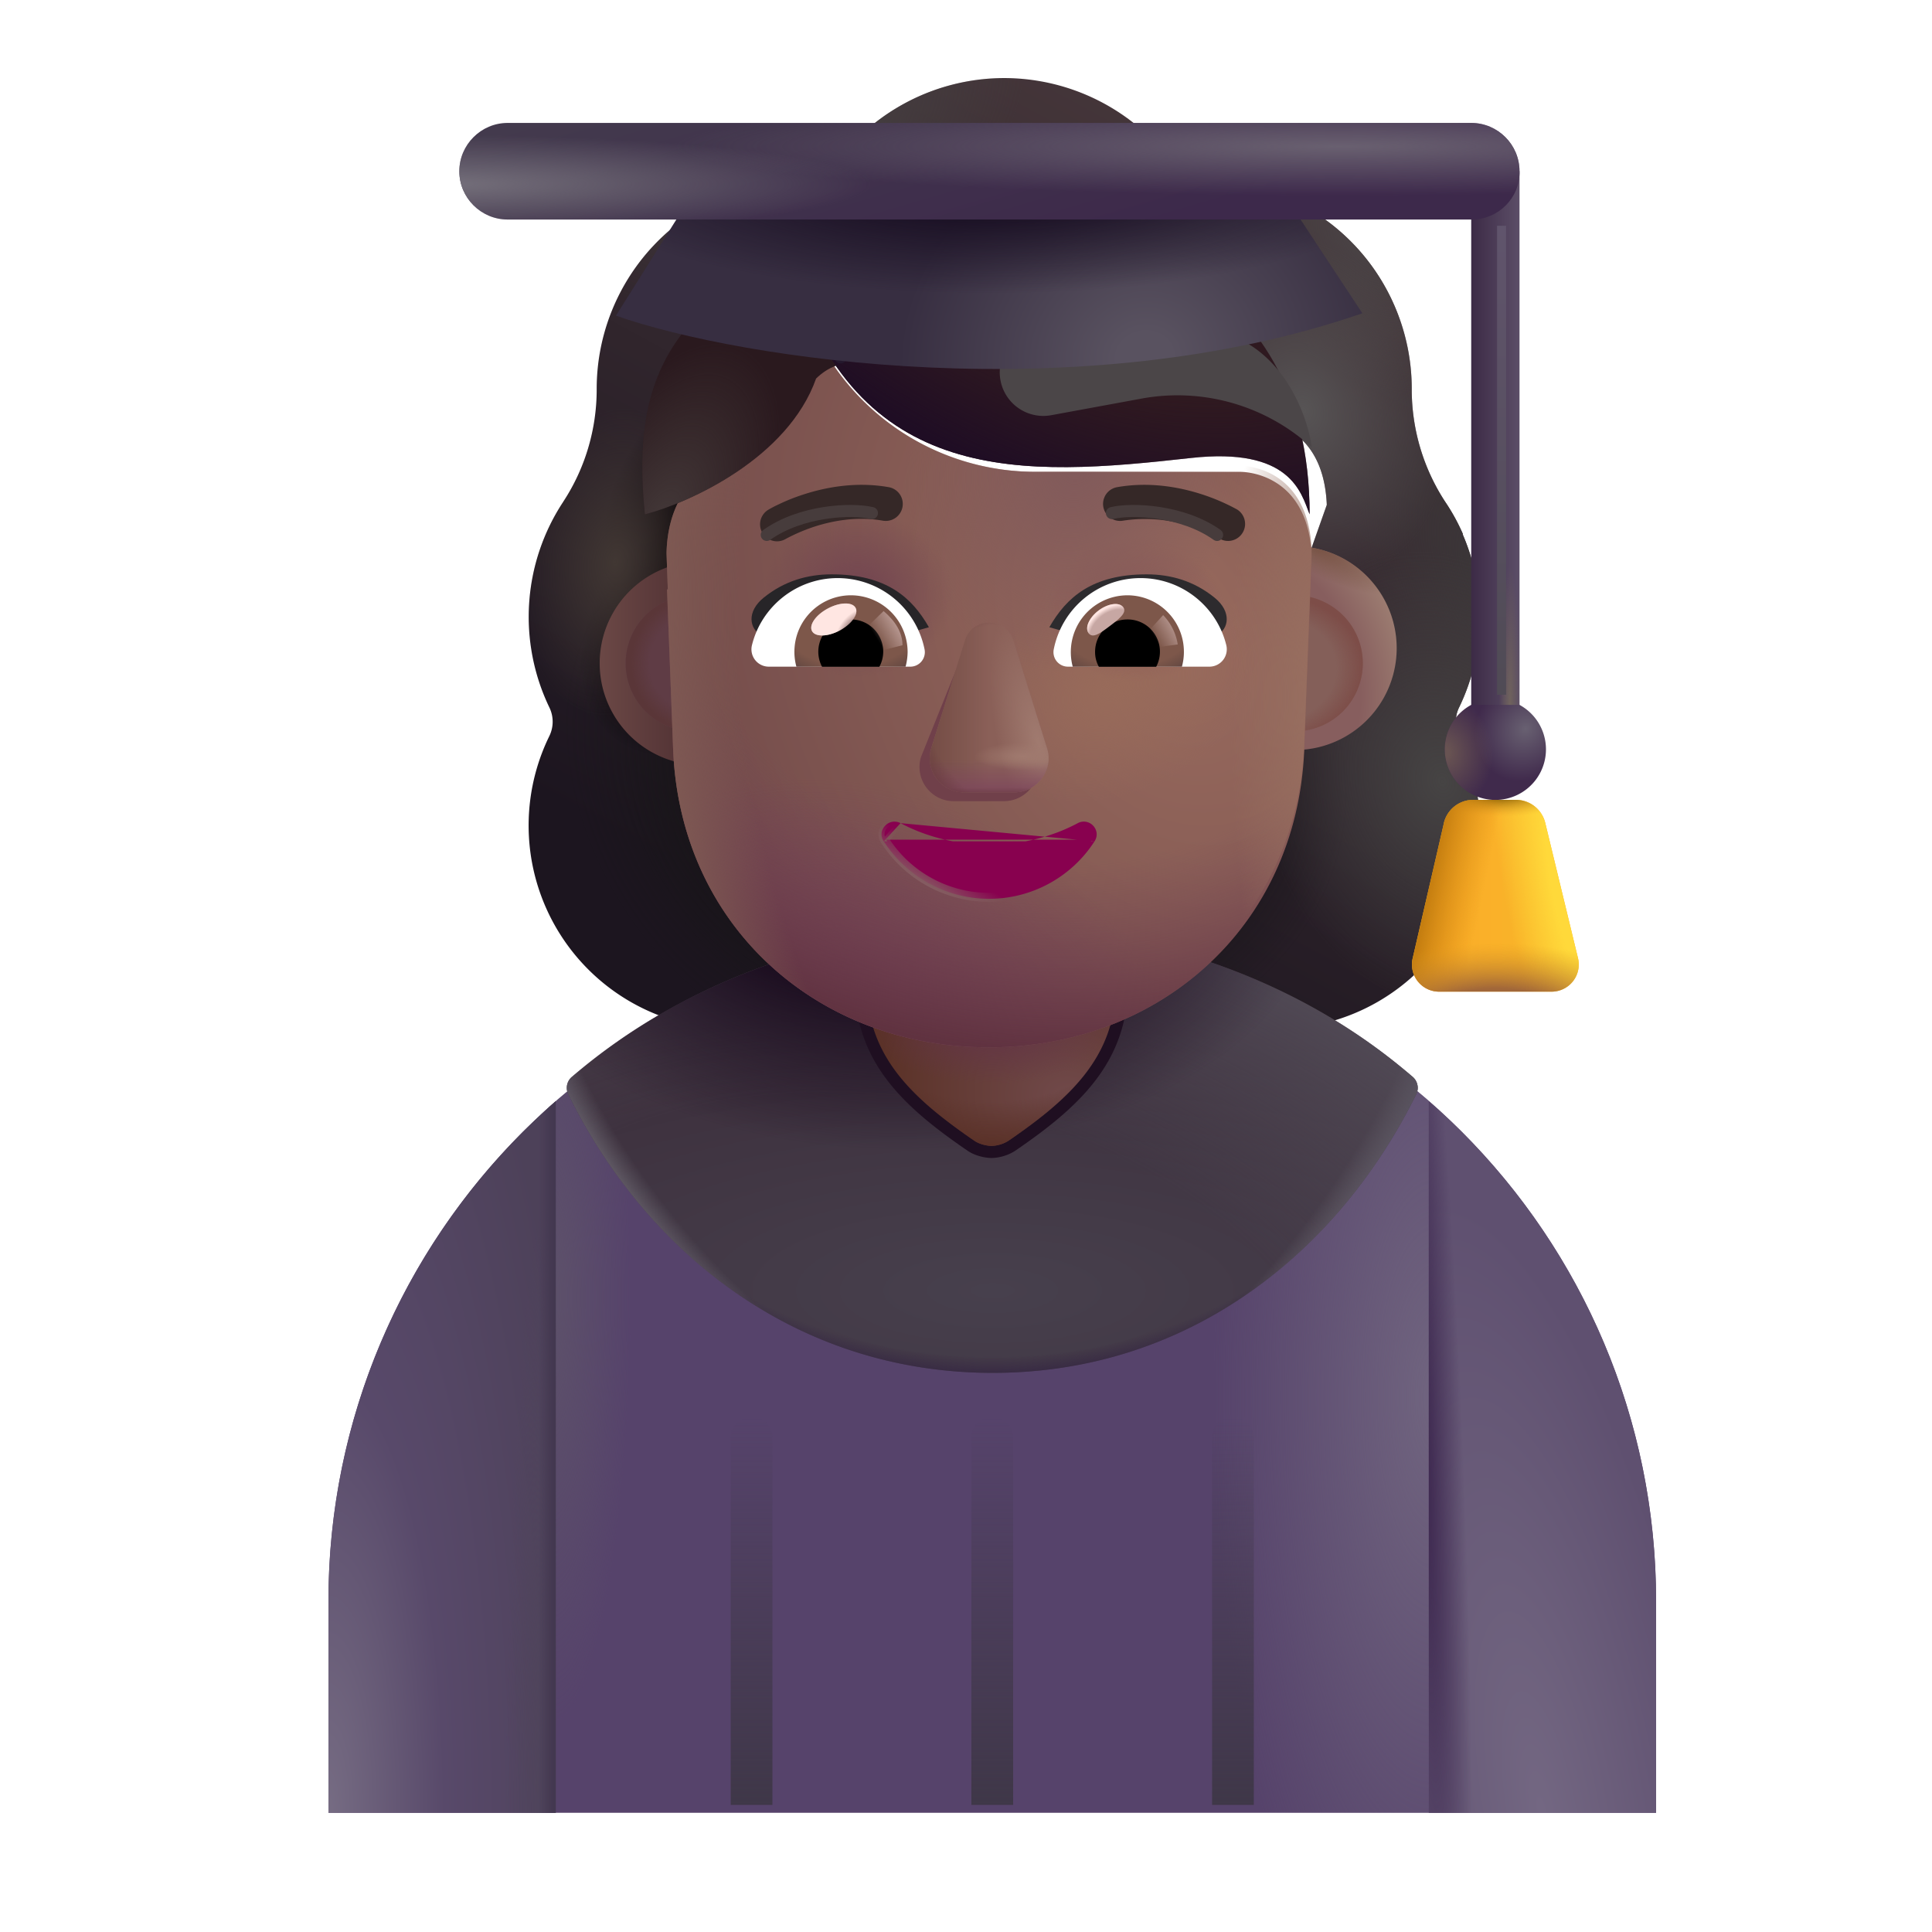
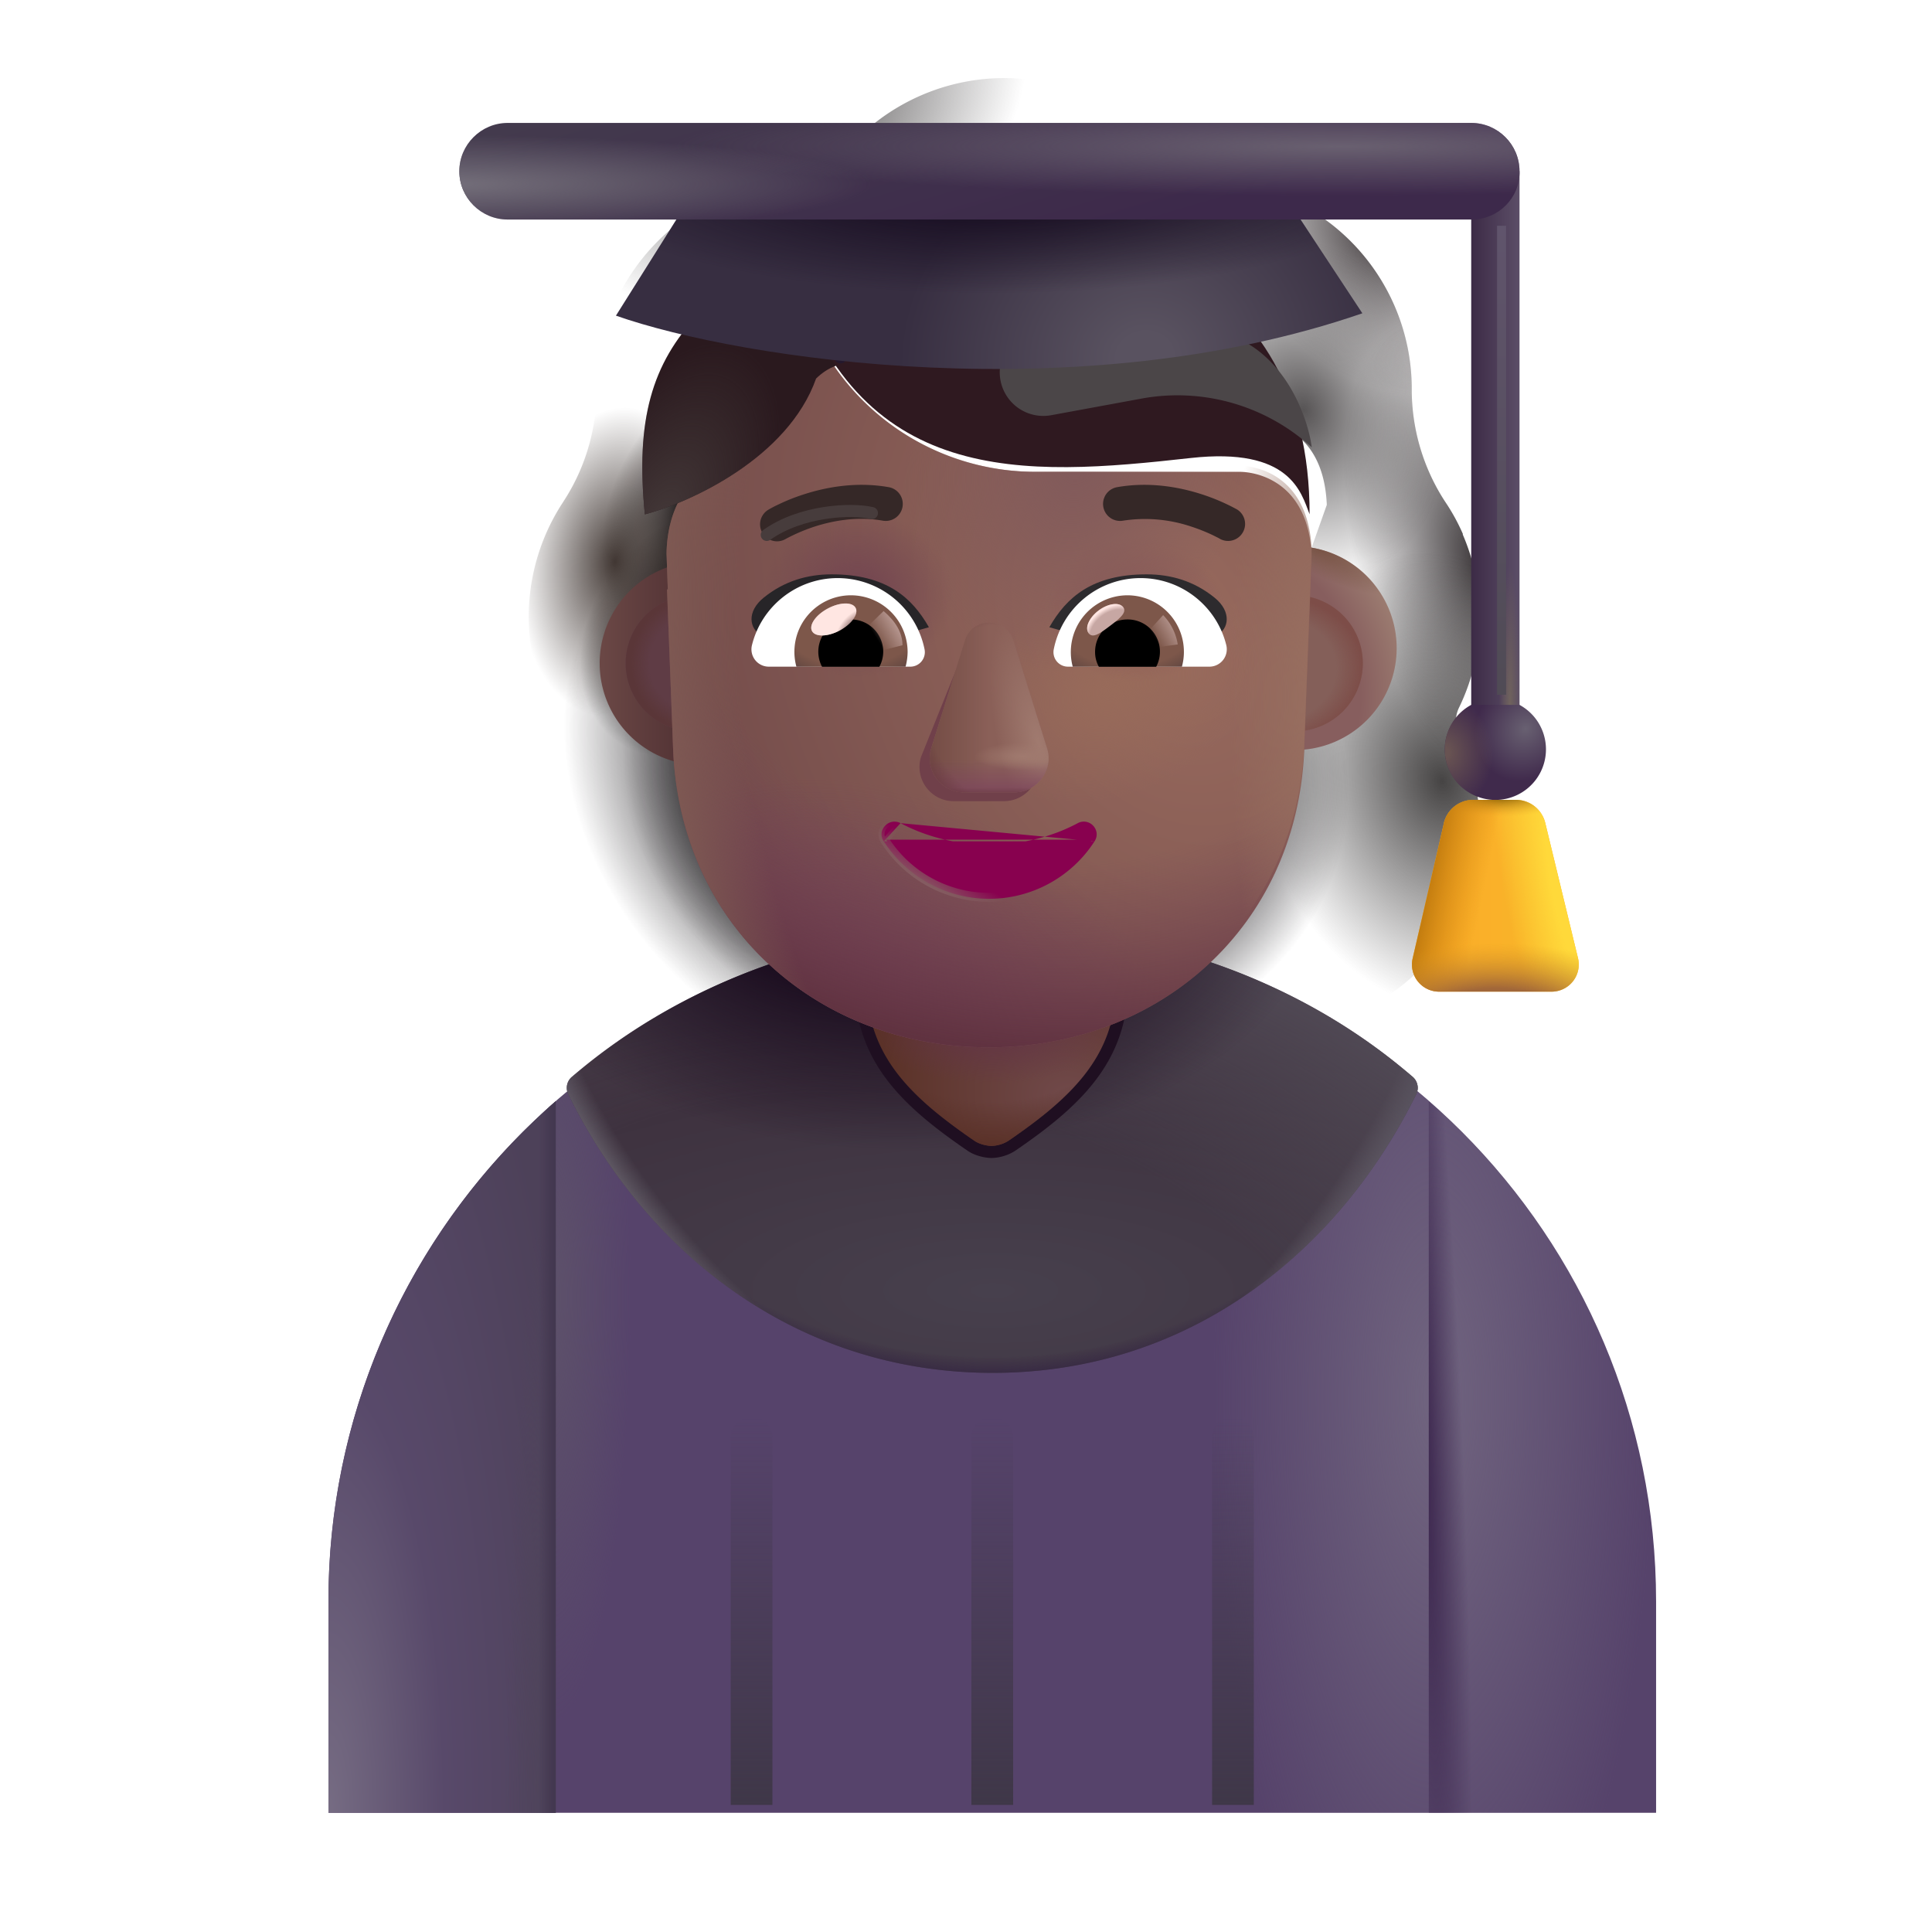
<svg xmlns="http://www.w3.org/2000/svg" fill="none" viewBox="0 0 32 32">
  <g fill-rule="evenodd" clip-rule="evenodd" filter="url(#svg-b5ed36b8-0b48-429b-8579-820ce4f1c127-a)">
-     <path fill="url(#svg-ed93856b-818e-49ab-8e81-bb70ec659cd2-b)" d="M23.918 12.465a3.4 3.4 0 0 0 .34-1.496c0-.49-.1-.95-.282-1.37h.006q-.124-.285-.295-.538l-.002-.003a3.4 3.4 0 0 1-.552-1.857v-.01a3.46 3.46 0 0 0-3.46-3.46.57.57 0 0 1-.477-.245 3.47 3.47 0 0 0-2.813-1.443 3.47 3.47 0 0 0-2.812 1.443.6.6 0 0 1-.478.244q-.045 0-.09.002a3.46 3.46 0 0 0-3.37 3.458v.01c0 .659-.19 1.306-.552 1.858l-.002.004a3.46 3.46 0 0 0-.231 3.403.54.54 0 0 1 0 .478 3.37 3.37 0 0 0 3.035 4.85h9a3.37 3.37 0 0 0 3.375-3.375c0-.53-.127-1.03-.34-1.475a.54.54 0 0 1 0-.478M11.061 9.662h-.013l1.257 2.47c.13 2.94 1.277 0 4.078 0s4.023 3.272 4.153.333l1.19-3.353c-.055-1.305-1.001-1.397-1.19-1.397h-3.377a4.05 4.05 0 0 1-3.345-1.755.277.277 0 0 0-.484.054l-.086.203a2.42 2.42 0 0 1-1.301 1.316q-.03.013-.054.021c-.247.129-.828.514-.85 1.51l.011.32z" />
    <path fill="url(#svg-35cc90e6-1356-4a3f-9de8-e9221fcea133-c)" d="M23.918 12.465a3.4 3.4 0 0 0 .34-1.496c0-.49-.1-.95-.282-1.37h.006q-.124-.285-.295-.538l-.002-.003a3.4 3.4 0 0 1-.552-1.857v-.01a3.46 3.46 0 0 0-3.46-3.46.57.57 0 0 1-.477-.245 3.47 3.47 0 0 0-2.813-1.443 3.47 3.47 0 0 0-2.812 1.443.6.6 0 0 1-.478.244q-.045 0-.09.002a3.46 3.46 0 0 0-3.37 3.458v.01c0 .659-.19 1.306-.552 1.858l-.002.004a3.46 3.46 0 0 0-.231 3.403.54.54 0 0 1 0 .478 3.37 3.37 0 0 0 3.035 4.85h9a3.37 3.37 0 0 0 3.375-3.375c0-.53-.127-1.03-.34-1.475a.54.54 0 0 1 0-.478M11.061 9.662h-.013l1.257 2.47c.13 2.94 1.277 0 4.078 0s4.023 3.272 4.153.333l1.19-3.353c-.055-1.305-1.001-1.397-1.19-1.397h-3.377a4.05 4.05 0 0 1-3.345-1.755.277.277 0 0 0-.484.054l-.086.203a2.42 2.42 0 0 1-1.301 1.316q-.03.013-.054.021c-.247.129-.828.514-.85 1.51l.011.32z" />
    <path fill="url(#svg-19db99e8-30d2-47aa-8f84-7223c84b4999-d)" d="M23.918 12.465a3.4 3.4 0 0 0 .34-1.496c0-.49-.1-.95-.282-1.37h.006q-.124-.285-.295-.538l-.002-.003a3.4 3.4 0 0 1-.552-1.857v-.01a3.46 3.46 0 0 0-3.46-3.46.57.57 0 0 1-.477-.245 3.47 3.47 0 0 0-2.813-1.443 3.47 3.47 0 0 0-2.812 1.443.6.6 0 0 1-.478.244q-.045 0-.09.002a3.46 3.46 0 0 0-3.37 3.458v.01c0 .659-.19 1.306-.552 1.858l-.002.004a3.46 3.46 0 0 0-.231 3.403.54.54 0 0 1 0 .478 3.37 3.37 0 0 0 3.035 4.85h9a3.37 3.37 0 0 0 3.375-3.375c0-.53-.127-1.03-.34-1.475a.54.54 0 0 1 0-.478M11.061 9.662h-.013l1.257 2.47c.13 2.94 1.277 0 4.078 0s4.023 3.272 4.153.333l1.19-3.353c-.055-1.305-1.001-1.397-1.19-1.397h-3.377a4.05 4.05 0 0 1-3.345-1.755.277.277 0 0 0-.484.054l-.086.203a2.42 2.42 0 0 1-1.301 1.316q-.03.013-.054.021c-.247.129-.828.514-.85 1.51l.011.32z" />
    <path fill="url(#svg-dee8b10c-7876-4c55-9572-96850e6b7a85-e)" d="M23.918 12.465a3.4 3.4 0 0 0 .34-1.496c0-.49-.1-.95-.282-1.37h.006q-.124-.285-.295-.538l-.002-.003a3.4 3.4 0 0 1-.552-1.857v-.01a3.46 3.46 0 0 0-3.46-3.46.57.57 0 0 1-.477-.245 3.47 3.47 0 0 0-2.813-1.443 3.47 3.47 0 0 0-2.812 1.443.6.6 0 0 1-.478.244q-.045 0-.09.002a3.46 3.46 0 0 0-3.37 3.458v.01c0 .659-.19 1.306-.552 1.858l-.002.004a3.46 3.46 0 0 0-.231 3.403.54.54 0 0 1 0 .478 3.37 3.37 0 0 0 3.035 4.85h9a3.37 3.37 0 0 0 3.375-3.375c0-.53-.127-1.03-.34-1.475a.54.54 0 0 1 0-.478M11.061 9.662h-.013l1.257 2.47c.13 2.94 1.277 0 4.078 0s4.023 3.272 4.153.333l1.19-3.353c-.055-1.305-1.001-1.397-1.19-1.397h-3.377a4.05 4.05 0 0 1-3.345-1.755.277.277 0 0 0-.484.054l-.086.203a2.42 2.42 0 0 1-1.301 1.316q-.03.013-.054.021c-.247.129-.828.514-.85 1.51l.011.32z" />
    <path fill="url(#svg-b4540514-8be8-460a-a398-5d8284d7fe09-f)" d="M23.918 12.465a3.4 3.4 0 0 0 .34-1.496c0-.49-.1-.95-.282-1.37h.006q-.124-.285-.295-.538l-.002-.003a3.4 3.4 0 0 1-.552-1.857v-.01a3.46 3.46 0 0 0-3.46-3.46.57.57 0 0 1-.477-.245 3.47 3.47 0 0 0-2.813-1.443 3.47 3.47 0 0 0-2.812 1.443.6.6 0 0 1-.478.244q-.045 0-.09.002a3.46 3.46 0 0 0-3.37 3.458v.01c0 .659-.19 1.306-.552 1.858l-.002.004a3.46 3.46 0 0 0-.231 3.403.54.54 0 0 1 0 .478 3.37 3.37 0 0 0 3.035 4.85h9a3.37 3.37 0 0 0 3.375-3.375c0-.53-.127-1.03-.34-1.475a.54.54 0 0 1 0-.478M11.061 9.662h-.013l1.257 2.47c.13 2.94 1.277 0 4.078 0s4.023 3.272 4.153.333l1.19-3.353c-.055-1.305-1.001-1.397-1.19-1.397h-3.377a4.05 4.05 0 0 1-3.345-1.755.277.277 0 0 0-.484.054l-.086.203a2.42 2.42 0 0 1-1.301 1.316q-.03.013-.054.021c-.247.129-.828.514-.85 1.51l.011.32z" />
    <path fill="url(#svg-f3dd83f6-a9a3-4d5e-866d-1798c0baa2c3-g)" d="M23.918 12.465a3.4 3.4 0 0 0 .34-1.496c0-.49-.1-.95-.282-1.37h.006q-.124-.285-.295-.538l-.002-.003a3.4 3.4 0 0 1-.552-1.857v-.01a3.46 3.46 0 0 0-3.46-3.46.57.57 0 0 1-.477-.245 3.47 3.47 0 0 0-2.813-1.443 3.47 3.47 0 0 0-2.812 1.443.6.6 0 0 1-.478.244q-.045 0-.09.002a3.46 3.46 0 0 0-3.37 3.458v.01c0 .659-.19 1.306-.552 1.858l-.002.004a3.46 3.46 0 0 0-.231 3.403.54.54 0 0 1 0 .478 3.37 3.37 0 0 0 3.035 4.85h9a3.37 3.37 0 0 0 3.375-3.375c0-.53-.127-1.03-.34-1.475a.54.54 0 0 1 0-.478M11.061 9.662h-.013l1.257 2.47c.13 2.94 1.277 0 4.078 0s4.023 3.272 4.153.333l1.19-3.353c-.055-1.305-1.001-1.397-1.19-1.397h-3.377a4.05 4.05 0 0 1-3.345-1.755.277.277 0 0 0-.484.054l-.086.203a2.42 2.42 0 0 1-1.301 1.316q-.03.013-.054.021c-.247.129-.828.514-.85 1.51l.011.32z" />
    <path fill="url(#svg-4de7e287-9505-4af5-86ed-e1fb16587c4a-h)" d="M23.918 12.465a3.4 3.4 0 0 0 .34-1.496c0-.49-.1-.95-.282-1.37h.006q-.124-.285-.295-.538l-.002-.003a3.4 3.4 0 0 1-.552-1.857v-.01a3.46 3.46 0 0 0-3.46-3.46.57.57 0 0 1-.477-.245 3.47 3.47 0 0 0-2.813-1.443 3.47 3.47 0 0 0-2.812 1.443.6.6 0 0 1-.478.244q-.045 0-.09.002a3.46 3.46 0 0 0-3.37 3.458v.01c0 .659-.19 1.306-.552 1.858l-.002.004a3.46 3.46 0 0 0-.231 3.403.54.54 0 0 1 0 .478 3.37 3.37 0 0 0 3.035 4.85h9a3.37 3.37 0 0 0 3.375-3.375c0-.53-.127-1.03-.34-1.475a.54.54 0 0 1 0-.478M11.061 9.662h-.013l1.257 2.47c.13 2.94 1.277 0 4.078 0s4.023 3.272 4.153.333l1.19-3.353c-.055-1.305-1.001-1.397-1.19-1.397h-3.377a4.05 4.05 0 0 1-3.345-1.755.277.277 0 0 0-.484.054l-.086.203a2.42 2.42 0 0 1-1.301 1.316q-.03.013-.054.021c-.247.129-.828.514-.85 1.51l.011.32z" />
    <path fill="url(#svg-a817a864-d961-4c7c-b11d-5589f3aaa4cd-i)" d="M23.918 12.465a3.4 3.4 0 0 0 .34-1.496c0-.49-.1-.95-.282-1.37h.006q-.124-.285-.295-.538l-.002-.003a3.4 3.4 0 0 1-.552-1.857v-.01a3.46 3.46 0 0 0-3.46-3.46.57.57 0 0 1-.477-.245 3.47 3.47 0 0 0-2.813-1.443 3.47 3.47 0 0 0-2.812 1.443.6.6 0 0 1-.478.244q-.045 0-.09.002a3.46 3.46 0 0 0-3.37 3.458v.01c0 .659-.19 1.306-.552 1.858l-.002.004a3.46 3.46 0 0 0-.231 3.403.54.54 0 0 1 0 .478 3.37 3.37 0 0 0 3.035 4.85h9a3.37 3.37 0 0 0 3.375-3.375c0-.53-.127-1.03-.34-1.475a.54.54 0 0 1 0-.478M11.061 9.662h-.013l1.257 2.47c.13 2.94 1.277 0 4.078 0s4.023 3.272 4.153.333l1.19-3.353c-.055-1.305-1.001-1.397-1.19-1.397h-3.377a4.05 4.05 0 0 1-3.345-1.755.277.277 0 0 0-.484.054l-.086.203a2.42 2.42 0 0 1-1.301 1.316q-.03.013-.054.021c-.247.129-.828.514-.85 1.51l.011.32z" />
    <path fill="url(#svg-f5d2b754-be74-4501-ac77-c042c493d7da-j)" d="M23.918 12.465a3.4 3.4 0 0 0 .34-1.496c0-.49-.1-.95-.282-1.37h.006q-.124-.285-.295-.538l-.002-.003a3.4 3.4 0 0 1-.552-1.857v-.01a3.46 3.46 0 0 0-3.46-3.46.57.57 0 0 1-.477-.245 3.47 3.47 0 0 0-2.813-1.443 3.47 3.47 0 0 0-2.812 1.443.6.6 0 0 1-.478.244q-.045 0-.09.002a3.46 3.46 0 0 0-3.37 3.458v.01c0 .659-.19 1.306-.552 1.858l-.002.004a3.46 3.46 0 0 0-.231 3.403.54.54 0 0 1 0 .478 3.37 3.37 0 0 0 3.035 4.85h9a3.37 3.37 0 0 0 3.375-3.375c0-.53-.127-1.03-.34-1.475a.54.54 0 0 1 0-.478M11.061 9.662h-.013l1.257 2.47c.13 2.94 1.277 0 4.078 0s4.023 3.272 4.153.333l1.19-3.353c-.055-1.305-1.001-1.397-1.19-1.397h-3.377a4.05 4.05 0 0 1-3.345-1.755.277.277 0 0 0-.484.054l-.086.203a2.42 2.42 0 0 1-1.301 1.316q-.03.013-.054.021c-.247.129-.828.514-.85 1.51l.011.32z" />
    <path fill="url(#svg-7da49bab-d715-4bc4-930a-ab3473197c85-k)" d="M23.918 12.465a3.4 3.4 0 0 0 .34-1.496c0-.49-.1-.95-.282-1.37h.006q-.124-.285-.295-.538l-.002-.003a3.4 3.4 0 0 1-.552-1.857v-.01a3.46 3.46 0 0 0-3.46-3.46.57.57 0 0 1-.477-.245 3.47 3.47 0 0 0-2.813-1.443 3.47 3.47 0 0 0-2.812 1.443.6.6 0 0 1-.478.244q-.045 0-.09.002a3.46 3.46 0 0 0-3.37 3.458v.01c0 .659-.19 1.306-.552 1.858l-.002.004a3.46 3.46 0 0 0-.231 3.403.54.54 0 0 1 0 .478 3.37 3.37 0 0 0 3.035 4.85h9a3.37 3.37 0 0 0 3.375-3.375c0-.53-.127-1.03-.34-1.475a.54.54 0 0 1 0-.478M11.061 9.662h-.013l1.257 2.47c.13 2.94 1.277 0 4.078 0s4.023 3.272 4.153.333l1.19-3.353c-.055-1.305-1.001-1.397-1.19-1.397h-3.377a4.05 4.05 0 0 1-3.345-1.755.277.277 0 0 0-.484.054l-.086.203a2.42 2.42 0 0 1-1.301 1.316q-.03.013-.054.021c-.247.129-.828.514-.85 1.51l.011.32z" />
    <path fill="url(#svg-82d182b7-4c22-4875-bbe7-875befac76a8-l)" d="M23.918 12.465a3.4 3.4 0 0 0 .34-1.496c0-.49-.1-.95-.282-1.37h.006q-.124-.285-.295-.538l-.002-.003a3.4 3.4 0 0 1-.552-1.857v-.01a3.46 3.46 0 0 0-3.46-3.46.57.57 0 0 1-.477-.245 3.47 3.47 0 0 0-2.813-1.443 3.47 3.47 0 0 0-2.812 1.443.6.6 0 0 1-.478.244q-.045 0-.09.002a3.46 3.46 0 0 0-3.37 3.458v.01c0 .659-.19 1.306-.552 1.858l-.002.004a3.46 3.46 0 0 0-.231 3.403.54.54 0 0 1 0 .478 3.37 3.37 0 0 0 3.035 4.85h9a3.37 3.37 0 0 0 3.375-3.375c0-.53-.127-1.03-.34-1.475a.54.54 0 0 1 0-.478M11.061 9.662h-.013l1.257 2.47c.13 2.94 1.277 0 4.078 0s4.023 3.272 4.153.333l1.19-3.353c-.055-1.305-1.001-1.397-1.19-1.397h-3.377a4.05 4.05 0 0 1-3.345-1.755.277.277 0 0 0-.484.054l-.086.203a2.42 2.42 0 0 1-1.301 1.316q-.03.013-.054.021c-.247.129-.828.514-.85 1.51l.011.32z" />
  </g>
  <path fill="#56436B" d="M16.44 15.525c-6.07 0-11 4.92-11 11v3.5h21.99v-3.5c0-6.08-4.92-11-10.99-11" />
  <path fill="url(#svg-00ffd315-a0b0-42c0-962e-b7303e568264-m)" d="M16.44 15.525c-6.07 0-11 4.92-11 11v3.5h21.99v-3.5c0-6.08-4.92-11-10.99-11" />
  <path fill="url(#svg-d40e58ab-618f-4f90-8c9d-1d2c22db399f-n)" d="M16.44 15.525c-6.07 0-11 4.92-11 11v3.5h21.99v-3.5c0-6.08-4.92-11-10.99-11" />
  <path fill="url(#svg-03e0f2c2-8313-474a-b53c-2c961bb50ab6-o)" d="M23.456 18.125a.24.24 0 0 0-.059-.29c-1.856-1.603-4.346-2.487-6.954-2.487s-5.113.894-6.97 2.487a.24.24 0 0 0-.06.29c1.276 2.6 3.756 4.614 7.03 4.614s5.73-2.015 7.013-4.614" />
  <path fill="url(#svg-6ad7bbe1-b512-492c-8511-94421a31433a-p)" d="M23.456 18.125a.24.24 0 0 0-.059-.29c-1.856-1.603-4.346-2.487-6.954-2.487s-5.113.894-6.97 2.487a.24.24 0 0 0-.06.29c1.276 2.6 3.756 4.614 7.03 4.614s5.73-2.015 7.013-4.614" />
  <path fill="url(#svg-ab867af1-662f-4f60-bd96-7536397d9bfd-q)" d="M23.456 18.125a.24.24 0 0 0-.059-.29c-1.856-1.603-4.346-2.487-6.954-2.487s-5.113.894-6.97 2.487a.24.24 0 0 0-.06.29c1.276 2.6 3.756 4.614 7.03 4.614s5.73-2.015 7.013-4.614" />
  <path fill="url(#svg-1c3e6c01-059b-4cc7-ae49-3a55f9c95963-r)" d="M23.456 18.125a.24.24 0 0 0-.059-.29c-1.856-1.603-4.346-2.487-6.954-2.487s-5.113.894-6.97 2.487a.24.24 0 0 0-.06.29c1.276 2.6 3.756 4.614 7.03 4.614s5.73-2.015 7.013-4.614" />
  <path fill="url(#svg-f244e8f3-9a29-415e-bda3-7d9f830738e5-s)" d="M23.456 18.125a.24.24 0 0 0-.059-.29c-1.856-1.603-4.346-2.487-6.954-2.487s-5.113.894-6.97 2.487a.24.24 0 0 0-.06.29c1.276 2.6 3.756 4.614 7.03 4.614s5.73-2.015 7.013-4.614" />
  <path fill="url(#svg-9b5d0d7f-3379-4a36-978d-709c5dbab6ae-t)" d="M23.456 18.125a.24.24 0 0 0-.059-.29c-1.856-1.603-4.346-2.487-6.954-2.487s-5.113.894-6.97 2.487a.24.24 0 0 0-.06.29c1.276 2.6 3.756 4.614 7.03 4.614s5.73-2.015 7.013-4.614" />
  <g filter="url(#svg-68488015-0802-4406-b28b-7e8d20eef66b-u)">
    <path stroke="#1F0F21" stroke-width=".4" d="M16.141 18.896c.063.043.17.08.28.084a.56.56 0 0 0 .28-.084c1.017-.696 1.78-1.39 1.78-2.587v-3.633c0-1.14-.92-2.06-2.06-2.06s-2.06.92-2.06 2.06v3.633c0 1.197.763 1.89 1.78 2.587Z" />
  </g>
  <path fill="url(#svg-58a7ef3a-f27a-4143-8f13-c90ecd2ac045-v)" d="M16.141 18.896c.063.043.17.08.28.084a.56.56 0 0 0 .28-.084c1.017-.696 1.78-1.39 1.78-2.587v-3.633c0-1.14-.92-2.06-2.06-2.06s-2.06.92-2.06 2.06v3.633c0 1.197.763 1.89 1.78 2.587" />
  <path fill="url(#svg-19cc694c-77e6-490f-8fb6-b43ed52866a5-w)" d="M16.141 18.896c.063.043.17.08.28.084a.56.56 0 0 0 .28-.084c1.017-.696 1.78-1.39 1.78-2.587v-3.633c0-1.14-.92-2.06-2.06-2.06s-2.06.92-2.06 2.06v3.633c0 1.197.763 1.89 1.78 2.587" />
  <path fill="url(#svg-a234e49a-f908-42b1-a01c-dfe81ddba39a-x)" d="M16.141 18.896c.063.043.17.08.28.084a.56.56 0 0 0 .28-.084c1.017-.696 1.78-1.39 1.78-2.587v-3.633c0-1.14-.92-2.06-2.06-2.06s-2.06.92-2.06 2.06v3.633c0 1.197.763 1.89 1.78 2.587" />
  <path fill="url(#svg-29e09c99-082e-4723-9c89-7d3cc0d9c910-y)" d="M25.168 11.698V2.835h-.8v8.863z" />
  <path fill="url(#svg-3a872e48-a654-47ad-a119-60c415e5364b-z)" d="M25.168 11.698V2.835h-.8v8.863z" />
  <path fill="url(#svg-ed8c6472-3353-41ff-a765-d4386dadb84f-A)" d="M24.368 11.675a.838.838 0 1 0 .8 0z" />
  <path fill="url(#svg-13e906f2-0685-4a61-b006-357de8d9d8db-B)" d="M24.368 11.675a.838.838 0 1 0 .8 0z" />
  <g filter="url(#svg-7f0492b1-5bc0-47f9-81e5-cf3ff8e07501-C)">
    <path stroke="url(#svg-6e89a8ab-b7f0-44d2-917c-16d246685aae-D)" stroke-width=".15" d="M24.871 3.74v7.767" />
  </g>
  <path fill="url(#svg-95a42b2b-e676-4ea3-af29-fa698846e7f4-E)" d="m23.915 13.636-.517 2.238a.45.45 0 0 0 .445.551h1.863a.45.45 0 0 0 .43-.557l-.542-2.239a.5.5 0 0 0-.485-.381h-.707a.5.5 0 0 0-.488.388" />
  <path fill="url(#svg-d1f10fa6-febe-489a-95c5-1e6dfb77e96e-F)" d="m23.915 13.636-.517 2.238a.45.45 0 0 0 .445.551h1.863a.45.45 0 0 0 .43-.557l-.542-2.239a.5.5 0 0 0-.485-.381h-.707a.5.5 0 0 0-.488.388" />
  <path fill="url(#svg-b70e8995-19d1-4f53-8319-07de8fb9bf8e-G)" d="m23.915 13.636-.517 2.238a.45.45 0 0 0 .445.551h1.863a.45.45 0 0 0 .43-.557l-.542-2.239a.5.5 0 0 0-.485-.381h-.707a.5.5 0 0 0-.488.388" />
  <path fill="url(#svg-9cf9e373-90be-44f9-965e-9b0e787c7a0f-H)" d="m23.915 13.636-.517 2.238a.45.45 0 0 0 .445.551h1.863a.45.45 0 0 0 .43-.557l-.542-2.239a.5.5 0 0 0-.485-.381h-.707a.5.5 0 0 0-.488.388" />
  <path fill="url(#svg-688b027e-c595-42c9-9635-508e2505fbf4-I)" d="m23.915 13.636-.517 2.238a.45.45 0 0 0 .445.551h1.863a.45.45 0 0 0 .43-.557l-.542-2.239a.5.5 0 0 0-.485-.381h-.707a.5.5 0 0 0-.488.388" />
  <path fill="url(#svg-b4eda921-0671-4a55-b22b-2c7a04d71915-J)" d="M9.205 30.026V18.239a10.97 10.97 0 0 0-3.765 8.287v3.5z" />
  <path fill="url(#svg-39615d8d-4b9c-46a6-9508-7f6a9bfc9825-K)" d="M9.205 30.026V18.239a10.97 10.97 0 0 0-3.765 8.287v3.5z" />
  <path fill="url(#svg-82d94775-7589-44f1-a5eb-edd28f99ec5d-L)" d="M9.205 30.026V18.239a10.97 10.97 0 0 0-3.765 8.287v3.5z" />
-   <path fill="url(#svg-3818b767-9768-4728-acba-d68279a345bb-M)" d="M23.665 30.026V18.239a10.97 10.97 0 0 1 3.765 8.287v3.5z" />
  <path fill="url(#svg-f3d57680-52a8-4933-9a68-6201ce385133-N)" d="M23.665 30.026V18.239a10.97 10.97 0 0 1 3.765 8.287v3.5z" />
  <g filter="url(#svg-8d929642-3297-4e3a-845c-11524a712dd0-O)">
    <path fill="url(#svg-c729a2ae-0374-4961-b0dc-f9122a3b7e7b-P)" d="M12.103 23.802c0-.188.155-.34.346-.34s.345.152.345.34v6.093h-.691z" />
    <path fill="url(#svg-e84130c7-e090-4939-a24a-bea3d9cf704a-Q)" d="M16.09 23.802c0-.188.154-.34.345-.34s.346.152.346.34v6.093h-.692z" />
    <path fill="url(#svg-ec3b4177-0519-4495-8ab7-38709d02ec43-R)" d="M20.076 23.802c0-.188.154-.34.345-.34s.346.152.346.34v6.093h-.691z" />
  </g>
  <g filter="url(#svg-bb61bd8d-2738-4a6a-b68a-00925d712b87-S)">
    <path stroke="url(#svg-5fad15b0-029f-46f7-9832-15fc8ab0fe1b-T)" stroke-linecap="round" stroke-width=".1" d="M13.387 4.116c.024.255.246 1.214.572 1.794" />
  </g>
  <g filter="url(#svg-c20b4bc6-5db7-44b9-85d2-88b986f16736-U)">
    <path fill="url(#svg-0e140571-79a7-4212-ad99-847c10095e35-V)" d="M11.47 12.673a1.687 1.687 0 1 0 0-3.375 1.687 1.687 0 0 0 0 3.375" />
  </g>
  <g filter="url(#svg-269ab9ab-5d63-4c67-b14c-35662d03f5f1-W)">
    <path fill="url(#svg-fbce4df7-f591-41ea-8e07-9c20f45bf8d2-X)" d="M21.446 12.673a1.687 1.687 0 1 0 0-3.375 1.687 1.687 0 0 0 0 3.375" />
    <path fill="url(#svg-ea8f7b9f-a44f-4244-a3e6-993b4164127b-Y)" d="M21.446 12.673a1.687 1.687 0 1 0 0-3.375 1.687 1.687 0 0 0 0 3.375" />
  </g>
  <g filter="url(#svg-cfb444e8-1622-483f-a86f-2b54976fcd3f-Z)">
    <path fill="#845F59" d="M21.446 12.113a1.126 1.126 0 1 0 0-2.253 1.126 1.126 0 0 0 0 2.253" />
    <path fill="url(#svg-c53e5362-289b-46ce-9e76-8ddec008e3f3-aa)" d="M21.446 12.113a1.126 1.126 0 1 0 0-2.253 1.126 1.126 0 0 0 0 2.253" />
  </g>
  <g filter="url(#svg-e51a8ffe-1f2d-4cf9-a4d1-3345a23fa57f-ab)">
    <path fill="#5F3C45" d="M11.49 12.113a1.126 1.126 0 1 0 0-2.253 1.126 1.126 0 0 0 0 2.253" />
    <path fill="url(#svg-77eb77bf-1ecc-46f9-98c2-9bea5007e292-ac)" d="M11.49 12.113a1.126 1.126 0 1 0 0-2.253 1.126 1.126 0 0 0 0 2.253" />
  </g>
  <g filter="url(#svg-773a27f8-497f-4351-8189-71f286efce4e-ad)">
    <path fill="url(#svg-111a7309-cb57-4225-ac5b-b4e159f9b365-ae)" d="M11.048 9.663h.013l-.01-.279-.011-.32c.021-.996.602-1.381.85-1.51l.053-.02.054-.022a2.42 2.42 0 0 0 1.247-1.295l.086-.203a.277.277 0 0 1 .484-.054 4.05 4.05 0 0 0 3.345 1.755h3.377c.188 0 1.134.092 1.19 1.397l-.124 3.223c-.129 2.939-2.424 4.912-5.226 4.912s-5.096-1.973-5.226-4.912z" />
    <path fill="url(#svg-42a79de6-41ec-4529-9629-b0e053c474ce-af)" d="M11.048 9.663h.013l-.01-.279-.011-.32c.021-.996.602-1.381.85-1.51l.053-.02.054-.022a2.42 2.42 0 0 0 1.247-1.295l.086-.203a.277.277 0 0 1 .484-.054 4.05 4.05 0 0 0 3.345 1.755h3.377c.188 0 1.134.092 1.19 1.397l-.124 3.223c-.129 2.939-2.424 4.912-5.226 4.912s-5.096-1.973-5.226-4.912z" />
    <path fill="url(#svg-f365642b-cea8-466a-9d2e-4cf5875b308e-ag)" d="M11.048 9.663h.013l-.01-.279-.011-.32c.021-.996.602-1.381.85-1.51l.053-.02.054-.022a2.42 2.42 0 0 0 1.247-1.295l.086-.203a.277.277 0 0 1 .484-.054 4.05 4.05 0 0 0 3.345 1.755h3.377c.188 0 1.134.092 1.19 1.397l-.124 3.223c-.129 2.939-2.424 4.912-5.226 4.912s-5.096-1.973-5.226-4.912z" />
    <path fill="url(#svg-aaf2b3a5-a24e-4ef3-96be-6ccbd3f37adf-ah)" d="M11.048 9.663h.013l-.01-.279-.011-.32c.021-.996.602-1.381.85-1.51l.053-.02.054-.022a2.42 2.42 0 0 0 1.247-1.295l.086-.203a.277.277 0 0 1 .484-.054 4.05 4.05 0 0 0 3.345 1.755h3.377c.188 0 1.134.092 1.19 1.397l-.124 3.223c-.129 2.939-2.424 4.912-5.226 4.912s-5.096-1.973-5.226-4.912z" />
    <path fill="url(#svg-bb7088a7-a234-4b5b-be4a-3812bb91ece1-ai)" d="M11.048 9.663h.013l-.01-.279-.011-.32c.021-.996.602-1.381.85-1.51l.053-.02.054-.022a2.42 2.42 0 0 0 1.247-1.295l.086-.203a.277.277 0 0 1 .484-.054 4.05 4.05 0 0 0 3.345 1.755h3.377c.188 0 1.134.092 1.19 1.397l-.124 3.223c-.129 2.939-2.424 4.912-5.226 4.912s-5.096-1.973-5.226-4.912z" />
    <path fill="url(#svg-ea92f4b8-6dcb-47f1-83d7-20ea3ee0a0f7-aj)" d="M11.048 9.663h.013l-.01-.279-.011-.32c.021-.996.602-1.381.85-1.51l.053-.02.054-.022a2.42 2.42 0 0 0 1.247-1.295l.086-.203a.277.277 0 0 1 .484-.054 4.05 4.05 0 0 0 3.345 1.755h3.377c.188 0 1.134.092 1.19 1.397l-.124 3.223c-.129 2.939-2.424 4.912-5.226 4.912s-5.096-1.973-5.226-4.912z" />
    <path fill="url(#svg-c5301265-22a9-4f06-96ec-41629af08c71-ak)" d="M11.048 9.663h.013l-.01-.279-.011-.32c.021-.996.602-1.381.85-1.51l.053-.02.054-.022a2.42 2.42 0 0 0 1.247-1.295l.086-.203a.277.277 0 0 1 .484-.054 4.05 4.05 0 0 0 3.345 1.755h3.377c.188 0 1.134.092 1.19 1.397l-.124 3.223c-.129 2.939-2.424 4.912-5.226 4.912s-5.096-1.973-5.226-4.912z" />
    <path fill="url(#svg-ea2840ae-e002-4a48-b26d-6670a47faa99-al)" d="M11.048 9.663h.013l-.01-.279-.011-.32c.021-.996.602-1.381.85-1.51l.053-.02.054-.022a2.42 2.42 0 0 0 1.247-1.295l.086-.203a.277.277 0 0 1 .484-.054 4.05 4.05 0 0 0 3.345 1.755h3.377c.188 0 1.134.092 1.19 1.397l-.124 3.223c-.129 2.939-2.424 4.912-5.226 4.912s-5.096-1.973-5.226-4.912z" />
  </g>
  <path fill="url(#svg-dfcb6d21-4cdc-4b50-91ee-7ef00bb43ab0-am)" d="M11.048 9.663h.013l-.01-.279-.011-.32c.021-.996.602-1.381.85-1.51l.053-.02.054-.022a2.42 2.42 0 0 0 1.247-1.295l.086-.203a.277.277 0 0 1 .484-.054 4.05 4.05 0 0 0 3.345 1.755h3.377c.188 0 1.134.092 1.19 1.397l-.124 3.223c-.129 2.939-2.424 4.912-5.226 4.912s-5.096-1.973-5.226-4.912z" />
  <g filter="url(#svg-fd8160b0-cea9-4ff8-bb2d-ae80193bb60f-an)">
    <path fill="#70404A" d="m15.972 10.754-.717 1.783a.566.566 0 0 0 .546.733h.824c.387 0 .66-.372.546-.733l-.557-1.783c-.12-.395-.517-.395-.643 0" />
  </g>
  <g filter="url(#svg-cf292f1e-56a1-4388-9361-f0f334482277-ao)">
    <path fill="#8A6058" d="m15.982 10.608-.557 1.783a.566.566 0 0 0 .546.733h.825c.386 0 .66-.372.546-.733l-.558-1.783c-.12-.395-.677-.395-.802 0" />
    <path fill="url(#svg-3ba81cff-9b03-4d9a-b242-9ff6a5f54083-ap)" d="m15.982 10.608-.557 1.783a.566.566 0 0 0 .546.733h.825c.386 0 .66-.372.546-.733l-.558-1.783c-.12-.395-.677-.395-.802 0" />
    <path fill="url(#svg-6559d1ba-d902-49f6-a219-ae4801b96810-aq)" d="m15.982 10.608-.557 1.783a.566.566 0 0 0 .546.733h.825c.386 0 .66-.372.546-.733l-.558-1.783c-.12-.395-.677-.395-.802 0" />
    <path fill="url(#svg-31b3405b-e258-473e-9afe-fcbe2995b455-ar)" d="m15.982 10.608-.557 1.783a.566.566 0 0 0 .546.733h.825c.386 0 .66-.372.546-.733l-.558-1.783c-.12-.395-.677-.395-.802 0" />
    <path fill="url(#svg-b9f6b6af-4f6d-4468-80f8-dd902e4765a9-as)" d="m15.982 10.608-.557 1.783a.566.566 0 0 0 .546.733h.825c.386 0 .66-.372.546-.733l-.558-1.783c-.12-.395-.677-.395-.802 0" />
  </g>
  <path fill="url(#svg-9ff2a2b7-079d-40de-bc64-724629991fd8-at)" d="m15.982 10.608-.557 1.783a.566.566 0 0 0 .546.733h.825c.386 0 .66-.372.546-.733l-.558-1.783c-.12-.395-.677-.395-.802 0" />
  <path fill="url(#svg-d3704c04-875d-447b-a7cf-31dfb0870fff-au)" d="m15.982 10.608-.557 1.783a.566.566 0 0 0 .546.733h.825c.386 0 .66-.372.546-.733l-.558-1.783c-.12-.395-.677-.395-.802 0" />
  <path fill="#88014F" stroke="url(#svg-966fc163-ab1f-4bad-9264-cc0cdceb7db1-av)" stroke-width=".1" d="M14.916 13.634c.424.226.929.356 1.467.356.544 0 1.044-.13 1.468-.356a.21.21 0 0 1 .256.043c.06.064.082.166.022.258m-3.213-.3 3.171.273m-3.171-.274a.21.21 0 0 0-.257.045.2.2 0 0 0-.021.257m.278-.302-.237.274m3.45.027-.042-.027m.042.027-.042-.027m.042.027a2.076 2.076 0 0 1-3.491 0m3.449-.027a2.026 2.026 0 0 1-3.408 0m-.041.028.041-.028m-.041.028.041-.028" />
  <g filter="url(#svg-ee1dd40e-b985-4ee5-b747-e96de67fdbcf-aw)">
    <path fill="#2D2B2E" d="M17.58 10.39c.28-.49.702-.877 1.613-.877.399 0 .784.11 1.125.387.282.228.244.52.026.628l-.583.333c-.684-.22-1.44-.25-2.18-.472" />
  </g>
  <g filter="url(#svg-4605df4b-6d74-4bbe-8d1e-0c26489a154f-ax)">
    <path fill="#272528" d="M15.186 10.39c-.279-.49-.702-.877-1.613-.877-.398 0-.783.11-1.125.387-.282.228-.244.52-.026.628l.584.333c.683-.22 1.44-.25 2.18-.472" />
  </g>
  <g filter="url(#svg-c73b55eb-f7a5-4287-8899-d830d6c2ce7a-ay)">
    <path fill="#352827" d="m12.82 9.123-.005.003a.281.281 0 0 1-.289-.483l.002-.001.003-.002.01-.006a2 2 0 0 1 .156-.08c.103-.05.25-.113.43-.17.356-.114.855-.21 1.393-.115a.281.281 0 0 1-.098.555c-.418-.074-.82-.001-1.124.096a3 3 0 0 0-.478.203" />
  </g>
  <g filter="url(#svg-b2b2bd8a-c28c-4f30-a26c-9ee4630f6274-az)">
    <path fill="#352827" fill-rule="evenodd" d="m20.297 8.643-.145.241za.282.282 0 0 1-.29.483l-.004-.003-.023-.013-.096-.048a3 3 0 0 0-.359-.142 2.4 2.4 0 0 0-1.124-.096.281.281 0 0 1-.098-.555c.538-.095 1.037.001 1.393.115a3.4 3.4 0 0 1 .586.25l.01.006.003.002z" clip-rule="evenodd" />
  </g>
  <path fill="#fff" d="M18.89 9.575c.686 0 1.264.472 1.421 1.11a.288.288 0 0 1-.28.357h-2.34a.24.24 0 0 1-.238-.285 1.466 1.466 0 0 1 1.438-1.182" />
  <path fill="url(#svg-f4ffd22a-bfaf-4044-b4f7-d6054508135e-aA)" d="M18.674 9.86a.936.936 0 0 1 .902 1.183h-1.808a.94.94 0 0 1 .906-1.183" />
  <path fill="#000" d="M18.138 10.797c0-.298.238-.537.536-.537a.534.534 0 0 1 .476.784h-.949a.5.5 0 0 1-.063-.247" />
  <g filter="url(#svg-3637a63d-51b5-4759-bac5-8fa26944a3ea-aB)">
    <path fill="#C7A7A3" d="M18.605 10.058c.067.09-.073.198-.231.317s-.276.202-.343.113.008-.258.166-.377c.159-.118.341-.142.408-.053" />
    <path fill="url(#svg-77f83efa-5f62-4a6c-b48a-be5a08118e8b-aC)" d="M18.605 10.058c.067.09-.073.198-.231.317s-.276.202-.343.113.008-.258.166-.377c.159-.118.341-.142.408-.053" />
  </g>
  <g filter="url(#svg-743c8dd6-2e4a-4a57-a2da-bcd2d1a8c6ea-aD)">
    <path fill="url(#svg-bf565fa2-2a19-45ff-99df-16eca42c5c07-aE)" d="M19.507 10.674a.9.9 0 0 0-.242-.486l-.273.3.123.239z" />
  </g>
  <path fill="#fff" d="M13.876 9.575c-.685 0-1.264.472-1.421 1.11a.287.287 0 0 0 .28.357h2.34a.24.24 0 0 0 .239-.285 1.47 1.47 0 0 0-1.438-1.182" />
  <path fill="url(#svg-21b4046f-2660-484e-b511-4b19f882a95f-aF)" d="M14.093 9.86a.936.936 0 0 0-.902 1.183h1.808a1 1 0 0 0 .034-.247.94.94 0 0 0-.94-.936" />
  <path fill="#000" d="M14.629 10.797a.534.534 0 0 0-.536-.537.534.534 0 0 0-.477.784h.949a.53.53 0 0 0 .064-.247" />
  <g filter="url(#svg-30bfb3d1-fac0-4cb3-89e5-767e9b56730f-aG)">
    <path fill="url(#svg-902a318d-0920-4727-b774-2b86852d004b-aH)" d="M14.948 10.687c0-.303-.246-.505-.313-.566l-.302.293.186.38z" />
  </g>
  <g filter="url(#svg-d91d868f-319a-4f54-944f-99009a0c1d2e-aI)" transform="rotate(-27.938 27.529 -22.629)skewX(-.048)">
    <ellipse fill="#C7A7A3" fill-opacity=".9" rx=".409" ry=".207" />
    <ellipse fill="url(#svg-5cce8377-4377-433d-8028-a65695b236cb-aJ)" rx=".409" ry=".207" />
  </g>
  <g filter="url(#svg-bcb8e7c7-2117-44e0-aaae-cca9b3ca7a30-aK)">
-     <path stroke="#473C3C" stroke-linecap="round" stroke-width=".2" d="M18.417 8.498c.338-.082 1.18-.04 1.742.362" />
-   </g>
+     </g>
  <g filter="url(#svg-6568eae7-c9cc-424c-a165-c629b10f2b24-aL)">
    <path stroke="#473C3C" stroke-linecap="round" stroke-width=".2" d="M14.442 8.498c-.339-.082-1.18-.04-1.742.362" />
  </g>
  <g filter="url(#svg-2011ccdf-4bc5-4193-a808-c93e66026e2b-aM)">
    <path fill="#2A191E" d="M11.067 4.706c.593-.628 1.716-.629 2.235-.535l.415 1.353c-.265-.04-.502.053-.7.246-.47 1.322-2.087 2.051-2.836 2.25-.156-1.564.114-2.496.886-3.314" />
    <path fill="url(#svg-02a80654-c93b-4c93-865e-3ed0429bffd9-aN)" d="M11.067 4.706c.593-.628 1.716-.629 2.235-.535l.415 1.353c-.265-.04-.502.053-.7.246-.47 1.322-2.087 2.051-2.836 2.25-.156-1.564.114-2.496.886-3.314" />
  </g>
  <g filter="url(#svg-20a17ee2-a5d5-41a1-a362-39298a4f5aa0-aO)">
    <path fill="#2F1920" d="M15.75 2.816c-1.187-.262-2.254.923-2.377 1.363 1.103 3.717 3.894 3.514 6.649 3.207 1.65-.183 1.828.569 1.969.932 0-4.124-3.508-4.898-6.21-5.495z" />
-     <path fill="url(#svg-4925463d-2f6d-432e-9511-db5997a02883-aP)" d="M15.75 2.816c-1.187-.262-2.254.923-2.377 1.363 1.103 3.717 3.894 3.514 6.649 3.207 1.65-.183 1.828.569 1.969.932 0-4.124-3.508-4.898-6.21-5.495z" />
    <path fill="url(#svg-1e4ddc4e-eab9-46ce-a3a3-28a2282084eb-aQ)" d="M15.75 2.816c-1.187-.262-2.254.923-2.377 1.363 1.103 3.717 3.894 3.514 6.649 3.207 1.65-.183 1.828.569 1.969.932 0-4.124-3.508-4.898-6.21-5.495z" />
  </g>
  <g filter="url(#svg-f7cf7623-4a40-41a2-b970-c2ace9bc52db-aR)">
    <path stroke="url(#svg-02fff4e9-cbc2-4598-bd4d-575e9260e169-aS)" stroke-linecap="round" stroke-width=".2" d="M13.351 4.126c.024.255.246 1.213.571 1.793" />
  </g>
  <g filter="url(#svg-bb528599-168e-43fe-b939-4efb7df872b1-aT)">
    <path fill="#4B4648" d="m18.907 6.602-1.495.275a.722.722 0 1 1-.131-1.432h2.455c1.451 0 1.932 1.464 1.99 1.964a3.3 3.3 0 0 0-2.82-.807" />
  </g>
  <g filter="url(#svg-706b00fd-2d4a-45ac-a05e-73ce60595ea7-aU)">
    <path fill="url(#svg-d73265d5-2f9c-488a-9252-aeb1252c5769-aV)" d="m10.202 5.278 1.253-1.992 9.75-.11 1.36 2.063c-4.664 1.61-10.274.773-12.364.039" />
    <path fill="url(#svg-465d0d90-dc2d-4dde-94e7-07e4393f2c03-aW)" d="m10.202 5.278 1.253-1.992 9.75-.11 1.36 2.063c-4.664 1.61-10.274.773-12.364.039" />
  </g>
  <path fill="url(#svg-5661d5c4-b91e-4317-a5f5-9f82b840cc90-aX)" d="M24.378 3.636H8.408c-.44 0-.8-.36-.8-.8s.36-.8.8-.8h15.96c.44 0 .8.36.8.8.01.44-.35.8-.79.8" />
  <path fill="url(#svg-174b9388-465a-4085-890d-cf79eb375497-aY)" d="M24.378 3.636H8.408c-.44 0-.8-.36-.8-.8s.36-.8.8-.8h15.96c.44 0 .8.36.8.8.01.44-.35.8-.79.8" />
  <path fill="url(#svg-cef735b6-1ae7-4d0d-8235-9286c88bd493-aZ)" d="M24.378 3.636H8.408c-.44 0-.8-.36-.8-.8s.36-.8.8-.8h15.96c.44 0 .8.36.8.8.01.44-.35.8-.79.8" />
  <defs>
    <radialGradient id="svg-35cc90e6-1356-4a3f-9de8-e9221fcea133-c" cx="0" cy="0" r="1" gradientTransform="matrix(-.633 4.781 -5.973 -.79 16.067 13.61)" gradientUnits="userSpaceOnUse">
      <stop offset=".591" stop-color="#171418" />
      <stop offset="1" stop-color="#171418" stop-opacity="0" />
    </radialGradient>
    <radialGradient id="svg-19db99e8-30d2-47aa-8f84-7223c84b4999-d" cx="0" cy="0" r="1" gradientTransform="matrix(-3.023 2.039 -2.679 -3.973 13.114 13.89)" gradientUnits="userSpaceOnUse">
      <stop offset=".258" stop-color="#181518" />
      <stop offset="1" stop-color="#181518" stop-opacity="0" />
    </radialGradient>
    <radialGradient id="svg-dee8b10c-7876-4c55-9572-96850e6b7a85-e" cx="0" cy="0" r="1" gradientTransform="matrix(-1.371 1.793 -1.377 -1.053 11.303 11.219)" gradientUnits="userSpaceOnUse">
      <stop offset=".334" stop-color="#040101" />
      <stop offset="1" stop-color="#040101" stop-opacity="0" />
    </radialGradient>
    <radialGradient id="svg-b4540514-8be8-460a-a398-5d8284d7fe09-f" cx="0" cy="0" r="1" gradientTransform="matrix(-1.353 2.215 -1.56 -.953 11.778 9.092)" gradientUnits="userSpaceOnUse">
      <stop offset=".321" stop-color="#040002" />
      <stop offset="1" stop-color="#040002" stop-opacity="0" />
    </radialGradient>
    <radialGradient id="svg-f3dd83f6-a9a3-4d5e-866d-1798c0baa2c3-g" cx="0" cy="0" r="1" gradientTransform="matrix(1.441 2.742 -3.807 2.001 12.692 2.535)" gradientUnits="userSpaceOnUse">
      <stop stop-color="#474445" />
      <stop offset="1" stop-color="#474445" stop-opacity="0" />
    </radialGradient>
    <radialGradient id="svg-4de7e287-9505-4af5-86ed-e1fb16587c4a-h" cx="0" cy="0" r="1" gradientTransform="matrix(-1.512 1.512 -2.113 -2.112 22.5 4.715)" gradientUnits="userSpaceOnUse">
      <stop stop-color="#4A4446" />
      <stop offset="1" stop-color="#4A4446" stop-opacity="0" />
    </radialGradient>
    <radialGradient id="svg-a817a864-d961-4c7c-b11d-5589f3aaa4cd-i" cx="0" cy="0" r="1" gradientTransform="matrix(-1.933 .562 -1.173 -4.032 24.258 10.094)" gradientUnits="userSpaceOnUse">
      <stop stop-color="#3B3638" />
      <stop offset="1" stop-color="#3B3638" stop-opacity="0" />
    </radialGradient>
    <radialGradient id="svg-f5d2b754-be74-4501-ac77-c042c493d7da-j" cx="0" cy="0" r="1" gradientTransform="rotate(165.963 10.97 8.294)scale(3.044 3.877)" gradientUnits="userSpaceOnUse">
      <stop stop-color="#464444" />
      <stop offset="1" stop-color="#464444" stop-opacity="0" />
    </radialGradient>
    <radialGradient id="svg-7da49bab-d715-4bc4-930a-ab3473197c85-k" cx="0" cy="0" r="1" gradientTransform="matrix(-.949 -2.779 2.198 -.75 21.346 7.541)" gradientUnits="userSpaceOnUse">
      <stop stop-color="#575455" />
      <stop offset="1" stop-color="#575455" stop-opacity="0" />
    </radialGradient>
    <radialGradient id="svg-82d182b7-4c22-4875-bbe7-875befac76a8-l" cx="0" cy="0" r="1" gradientTransform="matrix(1.577 .165 -.268 2.555 9.942 10.056)" gradientUnits="userSpaceOnUse">
      <stop stop-color="#413733" />
      <stop offset="1" stop-color="#413733" stop-opacity="0" />
    </radialGradient>
    <radialGradient id="svg-00ffd315-a0b0-42c0-962e-b7303e568264-m" cx="0" cy="0" r="1" gradientTransform="matrix(0 10.875 -3.656 0 23.737 23.145)" gradientUnits="userSpaceOnUse">
      <stop stop-color="#70647F" />
      <stop offset="1" stop-color="#70647F" stop-opacity="0" />
    </radialGradient>
    <radialGradient id="svg-d40e58ab-618f-4f90-8c9d-1d2c22db399f-n" cx="0" cy="0" r="1" gradientTransform="matrix(1.312 0 0 7.062 9.143 21.488)" gradientUnits="userSpaceOnUse">
      <stop stop-color="#5D516A" />
      <stop offset="1" stop-color="#5D516A" stop-opacity="0" />
    </radialGradient>
    <radialGradient id="svg-03e0f2c2-8313-474a-b53c-2c961bb50ab6-o" cx="0" cy="0" r="1" gradientTransform="matrix(0 -4.719 13.653 0 16.443 21.38)" gradientUnits="userSpaceOnUse">
      <stop stop-color="#47404D" />
      <stop offset="1" stop-color="#3B2D3A" />
    </radialGradient>
    <radialGradient id="svg-6ad7bbe1-b512-492c-8511-94421a31433a-p" cx="0" cy="0" r="1" gradientTransform="matrix(0 5.938 -7.542 0 16.435 16.926)" gradientUnits="userSpaceOnUse">
      <stop offset=".932" stop-color="#342542" stop-opacity="0" />
      <stop offset=".995" stop-color="#342542" />
    </radialGradient>
    <radialGradient id="svg-ab867af1-662f-4f60-bd96-7536397d9bfd-q" cx="0" cy="0" r="1" gradientTransform="matrix(-5.883 4.023 -5.547 -8.111 16.018 15.582)" gradientUnits="userSpaceOnUse">
      <stop offset=".928" stop-color="#6A656F" stop-opacity="0" />
      <stop offset="1" stop-color="#6A656F" />
    </radialGradient>
    <radialGradient id="svg-1c3e6c01-059b-4cc7-ae49-3a55f9c95963-r" cx="0" cy="0" r="1" gradientTransform="rotate(34.266 -17.01 33.249)scale(8.187 11.287)" gradientUnits="userSpaceOnUse">
      <stop offset=".933" stop-color="#6A656F" stop-opacity="0" />
      <stop offset="1" stop-color="#615B67" />
    </radialGradient>
    <radialGradient id="svg-f244e8f3-9a29-415e-bda3-7d9f830738e5-s" cx="0" cy="0" r="1" gradientTransform="rotate(-80.136 21.118 2.76)scale(9.654 14.837)" gradientUnits="userSpaceOnUse">
      <stop offset=".506" stop-color="#57525D" stop-opacity="0" />
      <stop offset="1" stop-color="#57525D" />
    </radialGradient>
    <radialGradient id="svg-9b5d0d7f-3379-4a36-978d-709c5dbab6ae-t" cx="0" cy="0" r="1" gradientTransform="rotate(91.544 .332 14.352)scale(4.639 7.306)" gradientUnits="userSpaceOnUse">
      <stop offset=".436" stop-color="#1C0E20" />
      <stop offset="1" stop-color="#1C0E20" stop-opacity="0" />
    </radialGradient>
    <radialGradient id="svg-58a7ef3a-f27a-4143-8f13-c90ecd2ac045-v" cx="0" cy="0" r="1" gradientTransform="matrix(-2.969 -1.422 1.197 -2.5 17.739 18.25)" gradientUnits="userSpaceOnUse">
      <stop stop-color="#714A4B" />
      <stop offset="1" stop-color="#5A3126" />
    </radialGradient>
    <radialGradient id="svg-19cc694c-77e6-490f-8fb6-b43ed52866a5-w" cx="0" cy="0" r="1" gradientTransform="matrix(0 .938 -2.06 0 16.421 17.016)" gradientUnits="userSpaceOnUse">
      <stop stop-color="#643548" />
      <stop offset="1" stop-color="#643548" stop-opacity="0" />
    </radialGradient>
    <radialGradient id="svg-a234e49a-f908-42b1-a01c-dfe81ddba39a-x" cx="0" cy="0" r="1" gradientTransform="matrix(0 4.541 -4.262 0 16.421 14.574)" gradientUnits="userSpaceOnUse">
      <stop offset=".81" stop-color="#582F25" stop-opacity="0" />
      <stop offset="1" stop-color="#582F25" />
    </radialGradient>
    <radialGradient id="svg-3a872e48-a654-47ad-a119-60c415e5364b-z" cx="0" cy="0" r="1" gradientTransform="matrix(0 -2.335 .18 0 25.01 11.698)" gradientUnits="userSpaceOnUse">
      <stop stop-color="#70635D" />
      <stop offset="1" stop-color="#70635D" stop-opacity="0" />
    </radialGradient>
    <radialGradient id="svg-ed8c6472-3353-41ff-a765-d4386dadb84f-A" cx="0" cy="0" r="1" gradientTransform="matrix(-.813 1.101 -.986 -.728 25.268 12.07)" gradientUnits="userSpaceOnUse">
      <stop stop-color="#686071" />
      <stop offset=".661" stop-color="#402A4C" />
    </radialGradient>
    <radialGradient id="svg-13e906f2-0685-4a61-b006-357de8d9d8db-B" cx="0" cy="0" r="1" gradientTransform="matrix(.796 -.09 .105 .934 23.93 12.461)" gradientUnits="userSpaceOnUse">
      <stop offset=".087" stop-color="#685352" />
      <stop offset="1" stop-color="#685352" stop-opacity="0" />
    </radialGradient>
    <radialGradient id="svg-d1f10fa6-febe-489a-95c5-1e6dfb77e96e-F" cx="0" cy="0" r="1" gradientTransform="rotate(169.33 12.328 8.573)scale(1.115 5.564)" gradientUnits="userSpaceOnUse">
      <stop offset=".286" stop-color="#FFD93A" />
      <stop offset="1" stop-color="#FFD93A" stop-opacity="0" />
    </radialGradient>
    <radialGradient id="svg-b70e8995-19d1-4f53-8319-07de8fb9bf8e-G" cx="0" cy="0" r="1" gradientTransform="matrix(0 .398 -1.382 0 24.768 13.137)" gradientUnits="userSpaceOnUse">
      <stop offset=".161" stop-color="#845D03" />
      <stop offset="1" stop-color="#EBA429" stop-opacity="0" />
    </radialGradient>
    <radialGradient id="svg-688b027e-c595-42c9-9635-508e2505fbf4-I" cx="0" cy="0" r="1" gradientTransform="matrix(0 -1.312 2.89 0 24.768 16.926)" gradientUnits="userSpaceOnUse">
      <stop offset=".422" stop-color="#A16739" />
      <stop offset="1" stop-color="#DB9820" stop-opacity="0" />
    </radialGradient>
    <radialGradient id="svg-b4eda921-0671-4a55-b22b-2c7a04d71915-J" cx="0" cy="0" r="1" gradientTransform="matrix(0 -16.373 4.365 0 5.44 30.026)" gradientUnits="userSpaceOnUse">
      <stop stop-color="#766C83" />
      <stop offset=".441" stop-color="#58496A" />
      <stop offset="1" stop-color="#4D4159" />
    </radialGradient>
    <radialGradient id="svg-39615d8d-4b9c-46a6-9508-7f6a9bfc9825-K" cx="0" cy="0" r="1" gradientTransform="matrix(0 -10.52 .824 0 9.205 30.026)" gradientUnits="userSpaceOnUse">
      <stop offset=".286" stop-color="#4F445B" />
      <stop offset="1" stop-color="#4F445B" stop-opacity="0" />
    </radialGradient>
    <radialGradient id="svg-3818b767-9768-4728-acba-d68279a345bb-M" cx="0" cy="0" r="1" gradientTransform="matrix(-1.883 -10.193 2.863 -.529 25.547 30.026)" gradientUnits="userSpaceOnUse">
      <stop stop-color="#736782" />
      <stop offset="1" stop-color="#5F5070" />
    </radialGradient>
    <radialGradient id="svg-f3d57680-52a8-4933-9a68-6201ce385133-N" cx="0" cy="0" r="1" gradientTransform="rotate(87.413 -.381 23.884)scale(12.046 .703)" gradientUnits="userSpaceOnUse">
      <stop offset=".177" stop-color="#3F2A51" />
      <stop offset="1" stop-color="#3F2A51" stop-opacity="0" />
    </radialGradient>
    <radialGradient id="svg-fbce4df7-f591-41ea-8e07-9c20f45bf8d2-X" cx="0" cy="0" r="1" gradientTransform="matrix(2.61 -1.187 1.449 3.187 20.62 11.446)" gradientUnits="userSpaceOnUse">
      <stop offset=".64" stop-color="#875E5E" />
      <stop offset=".944" stop-color="#9D7E72" />
    </radialGradient>
    <radialGradient id="svg-ea8f7b9f-a44f-4244-a3e6-993b4164127b-Y" cx="0" cy="0" r="1" gradientTransform="matrix(1.38 .773 -.219 .39 21.7 9.223)" gradientUnits="userSpaceOnUse">
      <stop stop-color="#755041" />
      <stop offset="1" stop-color="#755041" stop-opacity="0" />
    </radialGradient>
    <radialGradient id="svg-c53e5362-289b-46ce-9e76-8ddec008e3f3-aa" cx="0" cy="0" r="1" gradientTransform="matrix(1.583 -.118 .092 1.238 20.989 11.104)" gradientUnits="userSpaceOnUse">
      <stop offset=".719" stop-color="#7D4D48" stop-opacity="0" />
      <stop offset="1" stop-color="#7D4D48" />
    </radialGradient>
    <radialGradient id="svg-77eb77bf-1ecc-46f9-98c2-9bea5007e292-ac" cx="0" cy="0" r="1" gradientTransform="rotate(-180 5.779 5.493)scale(1.107)" gradientUnits="userSpaceOnUse">
      <stop offset=".722" stop-color="#5A3638" stop-opacity="0" />
      <stop offset="1" stop-color="#5A3638" />
    </radialGradient>
    <radialGradient id="svg-111a7309-cb57-4225-ac5b-b4e159f9b365-ae" cx="0" cy="0" r="1" gradientTransform="matrix(-6.82 3.145 -4.21 -9.129 19.382 10.423)" gradientUnits="userSpaceOnUse">
      <stop stop-color="#996B5E" />
      <stop offset="1" stop-color="#764E4C" />
    </radialGradient>
    <radialGradient id="svg-42a79de6-41ec-4529-9629-b0e053c474ce-af" cx="0" cy="0" r="1" gradientTransform="matrix(-2.286 1.006 -.701 -1.592 18.45 11.319)" gradientUnits="userSpaceOnUse">
      <stop stop-color="#986B5A" />
      <stop offset="1" stop-color="#986B5A" stop-opacity="0" />
    </radialGradient>
    <radialGradient id="svg-f365642b-cea8-466a-9d2e-4cf5875b308e-ag" cx="0" cy="0" r="1" gradientTransform="matrix(1.352 -4.12 5.227 1.715 14.116 17.247)" gradientUnits="userSpaceOnUse">
      <stop stop-color="#743F5A" />
      <stop offset="1" stop-color="#743F5A" stop-opacity="0" />
    </radialGradient>
    <radialGradient id="svg-aaf2b3a5-a24e-4ef3-96be-6ccbd3f37adf-ah" cx="0" cy="0" r="1" gradientTransform="matrix(-.861 7.86 -9.825 -1.077 17.245 9.387)" gradientUnits="userSpaceOnUse">
      <stop offset=".603" stop-color="#754456" stop-opacity="0" />
      <stop offset="1" stop-color="#603240" />
    </radialGradient>
    <radialGradient id="svg-bb7088a7-a234-4b5b-be4a-3812bb91ece1-ai" cx="0" cy="0" r="1" gradientTransform="matrix(-7.242 1.421 -2.447 -12.469 18.282 12.238)" gradientUnits="userSpaceOnUse">
      <stop offset=".795" stop-color="#805C54" stop-opacity="0" />
      <stop offset="1" stop-color="#805C54" />
    </radialGradient>
    <radialGradient id="svg-ea92f4b8-6dcb-47f1-83d7-20ea3ee0a0f7-aj" cx="0" cy="0" r="1" gradientTransform="matrix(0 -1.207 1.481 0 18.797 9.984)" gradientUnits="userSpaceOnUse">
      <stop stop-color="#875555" />
      <stop offset="1" stop-color="#875555" stop-opacity="0" />
    </radialGradient>
    <radialGradient id="svg-c5301265-22a9-4f06-96ec-41629af08c71-ak" cx="0" cy="0" r="1" gradientTransform="matrix(0 -1.376 1.577 0 14.206 9.744)" gradientUnits="userSpaceOnUse">
      <stop stop-color="#714350" />
      <stop offset="1" stop-color="#714350" stop-opacity="0" />
    </radialGradient>
    <radialGradient id="svg-ea2840ae-e002-4a48-b26d-6670a47faa99-al" cx="0" cy="0" r="1" gradientTransform="matrix(-.913 3.384 -2.708 -.73 17.834 7.555)" gradientUnits="userSpaceOnUse">
      <stop stop-color="#815A5B" />
      <stop offset="1" stop-color="#815A5B" stop-opacity="0" />
    </radialGradient>
    <radialGradient id="svg-dfcb6d21-4cdc-4b50-91ee-7ef00bb43ab0-am" cx="0" cy="0" r="1" gradientTransform="matrix(-1.348 0 0 -6.76 21.727 11.544)" gradientUnits="userSpaceOnUse">
      <stop stop-color="#986F60" />
      <stop offset="1" stop-color="#986F60" stop-opacity="0" />
    </radialGradient>
    <radialGradient id="svg-3ba81cff-9b03-4d9a-b242-9ff6a5f54083-ap" cx="0" cy="0" r="1" gradientTransform="rotate(-102.564 13.536 -.743)scale(2.196 .677)" gradientUnits="userSpaceOnUse">
      <stop offset=".017" stop-color="#A07A6F" />
      <stop offset="1" stop-color="#A07A6F" stop-opacity="0" />
    </radialGradient>
    <radialGradient id="svg-b9f6b6af-4f6d-4468-80f8-dd902e4765a9-as" cx="0" cy="0" r="1" gradientTransform="matrix(-.817 0 0 -.229 16.954 12.529)" gradientUnits="userSpaceOnUse">
      <stop stop-color="#A07A6F" />
      <stop offset="1" stop-color="#A07A6F" stop-opacity="0" />
    </radialGradient>
    <radialGradient id="svg-d3704c04-875d-447b-a7cf-31dfb0870fff-au" cx="0" cy="0" r="1" gradientTransform="matrix(-1.438 .987 -1.187 -1.728 16.779 11.905)" gradientUnits="userSpaceOnUse">
      <stop offset=".778" stop-color="#693B40" stop-opacity="0" />
      <stop offset="1" stop-color="#693B40" />
    </radialGradient>
    <radialGradient id="svg-f4ffd22a-bfaf-4044-b4f7-d6054508135e-aA" cx="0" cy="0" r="1" gradientTransform="matrix(0 .851 -1.353 0 18.672 10.36)" gradientUnits="userSpaceOnUse">
      <stop offset=".802" stop-color="#7D574A" />
      <stop offset="1" stop-color="#694B43" />
      <stop offset="1" stop-color="#804D49" />
      <stop offset="1" stop-color="#664944" />
    </radialGradient>
    <radialGradient id="svg-77f83efa-5f62-4a6c-b48a-be5a08118e8b-aC" cx="0" cy="0" r="1" gradientTransform="matrix(-.243 -.314 .432 -.335 18.432 10.45)" gradientUnits="userSpaceOnUse">
      <stop offset=".766" stop-color="#FFE6E2" stop-opacity="0" />
      <stop offset=".966" stop-color="#FFE6E2" />
    </radialGradient>
    <radialGradient id="svg-21b4046f-2660-484e-b511-4b19f882a95f-aF" cx="0" cy="0" r="1" gradientTransform="matrix(0 .851 -1.353 0 14.095 10.36)" gradientUnits="userSpaceOnUse">
      <stop offset=".802" stop-color="#7D574A" />
      <stop offset="1" stop-color="#694B43" />
      <stop offset="1" stop-color="#804D49" />
      <stop offset="1" stop-color="#664944" />
    </radialGradient>
    <radialGradient id="svg-5cce8377-4377-433d-8028-a65695b236cb-aJ" cx="0" cy="0" r="1" gradientTransform="matrix(-.008 -.519 .623 -.01 .393 .537)" gradientUnits="userSpaceOnUse">
      <stop offset=".766" stop-color="#FFE6E2" stop-opacity="0" />
      <stop offset=".966" stop-color="#FFE6E2" />
    </radialGradient>
    <radialGradient id="svg-02a80654-c93b-4c93-865e-3ed0429bffd9-aN" cx="0" cy="0" r="1" gradientTransform="matrix(1.323 -2.89 1.478 .677 10.45 8.137)" gradientUnits="userSpaceOnUse">
      <stop stop-color="#433838" />
      <stop offset="1" stop-color="#433838" stop-opacity="0" />
    </radialGradient>
    <radialGradient id="svg-4925463d-2f6d-432e-9511-db5997a02883-aP" cx="0" cy="0" r="1" gradientTransform="matrix(-2.215 4.605 -7.53 -3.621 18.387 2.676)" gradientUnits="userSpaceOnUse">
      <stop offset=".639" stop-color="#1F0D24" stop-opacity="0" />
      <stop offset="1" stop-color="#1F0D24" />
    </radialGradient>
    <radialGradient id="svg-1e4ddc4e-eab9-46ce-a3a3-28a2282084eb-aQ" cx="0" cy="0" r="1" gradientTransform="rotate(98.746 6.988 8.654)scale(1.451 3.121)" gradientUnits="userSpaceOnUse">
      <stop stop-color="#4C4749" />
      <stop offset="1" stop-color="#4C4749" stop-opacity="0" />
    </radialGradient>
    <radialGradient id="svg-d73265d5-2f9c-488a-9252-aeb1252c5769-aV" cx="0" cy="0" r="1" gradientTransform="matrix(-.672 -3.652 4.023 -.74 18.968 5.975)" gradientUnits="userSpaceOnUse">
      <stop offset=".11" stop-color="#595260" />
      <stop offset="1" stop-color="#372E41" />
    </radialGradient>
    <radialGradient id="svg-465d0d90-dc2d-4dde-94e7-07e4393f2c03-aW" cx="0" cy="0" r="1" gradientTransform="matrix(0 2.021 -7.187 0 16.352 2.893)" gradientUnits="userSpaceOnUse">
      <stop offset=".263" stop-color="#160C20" />
      <stop offset="1" stop-color="#160C20" stop-opacity="0" />
    </radialGradient>
    <radialGradient id="svg-174b9388-465a-4085-890d-cf79eb375497-aY" cx="0" cy="0" r="1" gradientTransform="matrix(0 .938 -12.688 0 22.174 2.426)" gradientUnits="userSpaceOnUse">
      <stop stop-color="#696070" />
      <stop offset=".867" stop-color="#696070" stop-opacity="0" />
    </radialGradient>
    <radialGradient id="svg-cef735b6-1ae7-4d0d-8235-9286c88bd493-aZ" cx="0" cy="0" r="1" gradientTransform="matrix(7.75 0 0 .875 7.205 3.051)" gradientUnits="userSpaceOnUse">
      <stop stop-color="#75707B" />
      <stop offset=".935" stop-color="#75707B" stop-opacity="0" />
    </radialGradient>
    <filter id="svg-b5ed36b8-0b48-429b-8579-820ce4f1c127-a" width="16" height="16.5" x="8.508" y="1.293" color-interpolation-filters="sRGB" filterUnits="userSpaceOnUse">
      <feFlood flood-opacity="0" result="BackgroundImageFix" />
      <feBlend in="SourceGraphic" in2="BackgroundImageFix" result="shape" />
      <feColorMatrix in="SourceAlpha" result="hardAlpha" values="0 0 0 0 0 0 0 0 0 0 0 0 0 0 0 0 0 0 127 0" />
      <feOffset dx=".25" dy="-.75" />
      <feGaussianBlur stdDeviation=".75" />
      <feComposite in2="hardAlpha" k2="-1" k3="1" operator="arithmetic" />
      <feColorMatrix values="0 0 0 0 0.122 0 0 0 0 0.071 0 0 0 0 0.165 0 0 0 1 0" />
      <feBlend in2="shape" result="effect1_innerShadow_4002_1586" />
    </filter>
    <filter id="svg-68488015-0802-4406-b28b-7e8d20eef66b-u" width="5.32" height="9.565" x="13.761" y="10.015" color-interpolation-filters="sRGB" filterUnits="userSpaceOnUse">
      <feFlood flood-opacity="0" result="BackgroundImageFix" />
      <feBlend in="SourceGraphic" in2="BackgroundImageFix" result="shape" />
      <feGaussianBlur result="effect1_foregroundBlur_4002_1586" stdDeviation=".2" />
    </filter>
    <filter id="svg-7f0492b1-5bc0-47f9-81e5-cf3ff8e07501-C" width=".65" height="8.268" x="24.546" y="3.489" color-interpolation-filters="sRGB" filterUnits="userSpaceOnUse">
      <feFlood flood-opacity="0" result="BackgroundImageFix" />
      <feBlend in="SourceGraphic" in2="BackgroundImageFix" result="shape" />
      <feGaussianBlur result="effect1_foregroundBlur_4002_1586" stdDeviation=".125" />
    </filter>
    <filter id="svg-8d929642-3297-4e3a-845c-11524a712dd0-O" width="8.964" height="6.734" x="11.953" y="23.311" color-interpolation-filters="sRGB" filterUnits="userSpaceOnUse">
      <feFlood flood-opacity="0" result="BackgroundImageFix" />
      <feBlend in="SourceGraphic" in2="BackgroundImageFix" result="shape" />
      <feGaussianBlur result="effect1_foregroundBlur_4002_1586" stdDeviation=".075" />
    </filter>
    <filter id="svg-bb61bd8d-2738-4a6a-b68a-00925d712b87-S" width="1.172" height="2.394" x="13.087" y="3.816" color-interpolation-filters="sRGB" filterUnits="userSpaceOnUse">
      <feFlood flood-opacity="0" result="BackgroundImageFix" />
      <feBlend in="SourceGraphic" in2="BackgroundImageFix" result="shape" />
      <feGaussianBlur result="effect1_foregroundBlur_4002_1586" stdDeviation=".125" />
    </filter>
    <filter id="svg-c20b4bc6-5db7-44b9-85d2-88b986f16736-U" width="3.525" height="3.375" x="9.782" y="9.298" color-interpolation-filters="sRGB" filterUnits="userSpaceOnUse">
      <feFlood flood-opacity="0" result="BackgroundImageFix" />
      <feBlend in="SourceGraphic" in2="BackgroundImageFix" result="shape" />
      <feColorMatrix in="SourceAlpha" result="hardAlpha" values="0 0 0 0 0 0 0 0 0 0 0 0 0 0 0 0 0 0 127 0" />
      <feOffset dx=".15" />
      <feGaussianBlur stdDeviation=".25" />
      <feComposite in2="hardAlpha" k2="-1" k3="1" operator="arithmetic" />
      <feColorMatrix values="0 0 0 0 0.51 0 0 0 0 0.376 0 0 0 0 0.349 0 0 0 1 0" />
      <feBlend in2="shape" result="effect1_innerShadow_4002_1586" />
    </filter>
    <filter id="svg-269ab9ab-5d63-4c67-b14c-35662d03f5f1-W" width="3.375" height="3.625" x="19.758" y="9.048" color-interpolation-filters="sRGB" filterUnits="userSpaceOnUse">
      <feFlood flood-opacity="0" result="BackgroundImageFix" />
      <feBlend in="SourceGraphic" in2="BackgroundImageFix" result="shape" />
      <feColorMatrix in="SourceAlpha" result="hardAlpha" values="0 0 0 0 0 0 0 0 0 0 0 0 0 0 0 0 0 0 127 0" />
      <feOffset dy="-.25" />
      <feGaussianBlur stdDeviation=".25" />
      <feComposite in2="hardAlpha" k2="-1" k3="1" operator="arithmetic" />
      <feColorMatrix values="0 0 0 0 0.431 0 0 0 0 0.243 0 0 0 0 0.282 0 0 0 1 0" />
      <feBlend in2="shape" result="effect1_innerShadow_4002_1586" />
    </filter>
    <filter id="svg-cfb444e8-1622-483f-a86f-2b54976fcd3f-Z" width="3.253" height="3.253" x="19.819" y="9.36" color-interpolation-filters="sRGB" filterUnits="userSpaceOnUse">
      <feFlood flood-opacity="0" result="BackgroundImageFix" />
      <feBlend in="SourceGraphic" in2="BackgroundImageFix" result="shape" />
      <feGaussianBlur result="effect1_foregroundBlur_4002_1586" stdDeviation=".25" />
    </filter>
    <filter id="svg-e51a8ffe-1f2d-4cf9-a4d1-3345a23fa57f-ab" width="2.753" height="2.753" x="10.113" y="9.61" color-interpolation-filters="sRGB" filterUnits="userSpaceOnUse">
      <feFlood flood-opacity="0" result="BackgroundImageFix" />
      <feBlend in="SourceGraphic" in2="BackgroundImageFix" result="shape" />
      <feGaussianBlur result="effect1_foregroundBlur_4002_1586" stdDeviation=".125" />
    </filter>
    <filter id="svg-773a27f8-497f-4351-8189-71f286efce4e-ad" width="10.687" height="11.507" x="11.04" y="5.841" color-interpolation-filters="sRGB" filterUnits="userSpaceOnUse">
      <feFlood flood-opacity="0" result="BackgroundImageFix" />
      <feBlend in="SourceGraphic" in2="BackgroundImageFix" result="shape" />
      <feColorMatrix in="SourceAlpha" result="hardAlpha" values="0 0 0 0 0 0 0 0 0 0 0 0 0 0 0 0 0 0 127 0" />
      <feOffset dy=".1" />
      <feGaussianBlur stdDeviation=".1" />
      <feComposite in2="hardAlpha" k2="-1" k3="1" operator="arithmetic" />
      <feColorMatrix values="0 0 0 0 0.408 0 0 0 0 0.224 0 0 0 0 0.251 0 0 0 1 0" />
      <feBlend in2="shape" result="effect1_innerShadow_4002_1586" />
    </filter>
    <filter id="svg-fd8160b0-cea9-4ff8-bb2d-ae80193bb60f-an" width="2.969" height="3.813" x="14.729" y="9.958" color-interpolation-filters="sRGB" filterUnits="userSpaceOnUse">
      <feFlood flood-opacity="0" result="BackgroundImageFix" />
      <feBlend in="SourceGraphic" in2="BackgroundImageFix" result="shape" />
      <feGaussianBlur result="effect1_foregroundBlur_4002_1586" stdDeviation=".25" />
    </filter>
    <filter id="svg-cf292f1e-56a1-4388-9361-f0f334482277-ao" width="2.469" height="3.313" x="15.149" y="10.062" color-interpolation-filters="sRGB" filterUnits="userSpaceOnUse">
      <feFlood flood-opacity="0" result="BackgroundImageFix" />
      <feBlend in="SourceGraphic" in2="BackgroundImageFix" result="shape" />
      <feGaussianBlur result="effect1_foregroundBlur_4002_1586" stdDeviation=".125" />
    </filter>
    <filter id="svg-ee1dd40e-b985-4ee5-b747-e96de67fdbcf-aw" width="3.138" height="1.348" x="17.381" y="9.513" color-interpolation-filters="sRGB" filterUnits="userSpaceOnUse">
      <feFlood flood-opacity="0" result="BackgroundImageFix" />
      <feBlend in="SourceGraphic" in2="BackgroundImageFix" result="shape" />
      <feColorMatrix in="SourceAlpha" result="hardAlpha" values="0 0 0 0 0 0 0 0 0 0 0 0 0 0 0 0 0 0 127 0" />
      <feOffset dx="-.2" />
      <feGaussianBlur stdDeviation=".2" />
      <feComposite in2="hardAlpha" k2="-1" k3="1" operator="arithmetic" />
      <feColorMatrix values="0 0 0 0 0.094 0 0 0 0 0.067 0 0 0 0 0.118 0 0 0 1 0" />
      <feBlend in2="shape" result="effect1_innerShadow_4002_1586" />
    </filter>
    <filter id="svg-4605df4b-6d74-4bbe-8d1e-0c26489a154f-ax" width="3.138" height="1.348" x="12.248" y="9.513" color-interpolation-filters="sRGB" filterUnits="userSpaceOnUse">
      <feFlood flood-opacity="0" result="BackgroundImageFix" />
      <feBlend in="SourceGraphic" in2="BackgroundImageFix" result="shape" />
      <feColorMatrix in="SourceAlpha" result="hardAlpha" values="0 0 0 0 0 0 0 0 0 0 0 0 0 0 0 0 0 0 127 0" />
      <feOffset dx=".2" />
      <feGaussianBlur stdDeviation=".125" />
      <feComposite in2="hardAlpha" k2="-1" k3="1" operator="arithmetic" />
      <feColorMatrix values="0 0 0 0 0.086 0 0 0 0 0.055 0 0 0 0 0.114 0 0 0 1 0" />
      <feBlend in2="shape" result="effect1_innerShadow_4002_1586" />
    </filter>
    <filter id="svg-c73b55eb-f7a5-4287-8899-d830d6c2ce7a-ay" width="2.562" height="1.136" x="12.39" y="8.03" color-interpolation-filters="sRGB" filterUnits="userSpaceOnUse">
      <feFlood flood-opacity="0" result="BackgroundImageFix" />
      <feBlend in="SourceGraphic" in2="BackgroundImageFix" result="shape" />
      <feColorMatrix in="SourceAlpha" result="hardAlpha" values="0 0 0 0 0 0 0 0 0 0 0 0 0 0 0 0 0 0 127 0" />
      <feOffset dx=".2" dy="-.2" />
      <feGaussianBlur stdDeviation=".15" />
      <feComposite in2="hardAlpha" k2="-1" k3="1" operator="arithmetic" />
      <feColorMatrix values="0 0 0 0 0.165 0 0 0 0 0.09 0 0 0 0 0.11 0 0 0 1 0" />
      <feBlend in2="shape" result="effect1_innerShadow_4002_1586" />
    </filter>
    <filter id="svg-b2b2bd8a-c28c-4f30-a26c-9ee4630f6274-az" width="2.562" height="1.136" x="18.071" y="8.03" color-interpolation-filters="sRGB" filterUnits="userSpaceOnUse">
      <feFlood flood-opacity="0" result="BackgroundImageFix" />
      <feBlend in="SourceGraphic" in2="BackgroundImageFix" result="shape" />
      <feColorMatrix in="SourceAlpha" result="hardAlpha" values="0 0 0 0 0 0 0 0 0 0 0 0 0 0 0 0 0 0 127 0" />
      <feOffset dx=".2" dy="-.2" />
      <feGaussianBlur stdDeviation=".15" />
      <feComposite in2="hardAlpha" k2="-1" k3="1" operator="arithmetic" />
      <feColorMatrix values="0 0 0 0 0.165 0 0 0 0 0.09 0 0 0 0 0.11 0 0 0 1 0" />
      <feBlend in2="shape" result="effect1_innerShadow_4002_1586" />
    </filter>
    <filter id="svg-3637a63d-51b5-4759-bac5-8fa26944a3ea-aB" width=".815" height=".721" x="17.907" y="9.904" color-interpolation-filters="sRGB" filterUnits="userSpaceOnUse">
      <feFlood flood-opacity="0" result="BackgroundImageFix" />
      <feBlend in="SourceGraphic" in2="BackgroundImageFix" result="shape" />
      <feGaussianBlur result="effect1_foregroundBlur_4002_1586" stdDeviation=".05" />
    </filter>
    <filter id="svg-743c8dd6-2e4a-4a57-a2da-bcd2d1a8c6ea-aD" width=".915" height=".939" x="18.792" y="9.988" color-interpolation-filters="sRGB" filterUnits="userSpaceOnUse">
      <feFlood flood-opacity="0" result="BackgroundImageFix" />
      <feBlend in="SourceGraphic" in2="BackgroundImageFix" result="shape" />
      <feGaussianBlur result="effect1_foregroundBlur_4002_1586" stdDeviation=".1" />
    </filter>
    <filter id="svg-30bfb3d1-fac0-4cb3-89e5-767e9b56730f-aG" width="1.015" height="1.072" x="14.133" y="9.921" color-interpolation-filters="sRGB" filterUnits="userSpaceOnUse">
      <feFlood flood-opacity="0" result="BackgroundImageFix" />
      <feBlend in="SourceGraphic" in2="BackgroundImageFix" result="shape" />
      <feGaussianBlur result="effect1_foregroundBlur_4002_1586" stdDeviation=".1" />
    </filter>
    <filter id="svg-d91d868f-319a-4f54-944f-99009a0c1d2e-aI" width=".948" height=".73" x="13.336" y="9.896" color-interpolation-filters="sRGB" filterUnits="userSpaceOnUse">
      <feFlood flood-opacity="0" result="BackgroundImageFix" />
      <feBlend in="SourceGraphic" in2="BackgroundImageFix" result="shape" />
      <feGaussianBlur result="effect1_foregroundBlur_4002_1586" stdDeviation=".05" />
    </filter>
    <filter id="svg-bcb8e7c7-2117-44e0-aaae-cca9b3ca7a30-aK" width="2.742" height="1.397" x="17.917" y="7.963" color-interpolation-filters="sRGB" filterUnits="userSpaceOnUse">
      <feFlood flood-opacity="0" result="BackgroundImageFix" />
      <feBlend in="SourceGraphic" in2="BackgroundImageFix" result="shape" />
      <feGaussianBlur result="effect1_foregroundBlur_4002_1586" stdDeviation=".2" />
    </filter>
    <filter id="svg-6568eae7-c9cc-424c-a165-c629b10f2b24-aL" width="2.742" height="1.397" x="12.2" y="7.963" color-interpolation-filters="sRGB" filterUnits="userSpaceOnUse">
      <feFlood flood-opacity="0" result="BackgroundImageFix" />
      <feBlend in="SourceGraphic" in2="BackgroundImageFix" result="shape" />
      <feGaussianBlur result="effect1_foregroundBlur_4002_1586" stdDeviation=".2" />
    </filter>
    <filter id="svg-2011ccdf-4bc5-4193-a808-c93e66026e2b-aM" width="4.478" height="4.795" x="9.739" y="3.726" color-interpolation-filters="sRGB" filterUnits="userSpaceOnUse">
      <feFlood flood-opacity="0" result="BackgroundImageFix" />
      <feBlend in="SourceGraphic" in2="BackgroundImageFix" result="shape" />
      <feColorMatrix in="SourceAlpha" result="hardAlpha" values="0 0 0 0 0 0 0 0 0 0 0 0 0 0 0 0 0 0 127 0" />
      <feOffset dx=".5" dy=".5" />
      <feGaussianBlur stdDeviation=".5" />
      <feComposite in2="hardAlpha" k2="-1" k3="1" operator="arithmetic" />
      <feColorMatrix values="0 0 0 0 0.294 0 0 0 0 0.263 0 0 0 0 0.263 0 0 0 1 0" />
      <feBlend in2="shape" result="effect1_innerShadow_4002_1586" />
      <feGaussianBlur result="effect2_foregroundBlur_4002_1586" stdDeviation=".2" />
    </filter>
    <filter id="svg-20a17ee2-a5d5-41a1-a362-39298a4f5aa0-aO" width="9.168" height="6.04" x="13.073" y="2.529" color-interpolation-filters="sRGB" filterUnits="userSpaceOnUse">
      <feFlood flood-opacity="0" result="BackgroundImageFix" />
      <feBlend in="SourceGraphic" in2="BackgroundImageFix" result="shape" />
      <feColorMatrix in="SourceAlpha" result="hardAlpha" values="0 0 0 0 0 0 0 0 0 0 0 0 0 0 0 0 0 0 127 0" />
      <feOffset dx="-.3" dy=".2" />
      <feGaussianBlur stdDeviation=".4" />
      <feComposite in2="hardAlpha" k2="-1" k3="1" operator="arithmetic" />
      <feColorMatrix values="0 0 0 0 0.345 0 0 0 0 0.329 0 0 0 0 0.333 0 0 0 1 0" />
      <feBlend in2="shape" result="effect1_innerShadow_4002_1586" />
      <feGaussianBlur result="effect2_foregroundBlur_4002_1586" stdDeviation=".125" />
    </filter>
    <filter id="svg-f7cf7623-4a40-41a2-b970-c2ace9bc52db-aR" width="1.171" height="2.393" x="13.051" y="3.826" color-interpolation-filters="sRGB" filterUnits="userSpaceOnUse">
      <feFlood flood-opacity="0" result="BackgroundImageFix" />
      <feBlend in="SourceGraphic" in2="BackgroundImageFix" result="shape" />
      <feGaussianBlur result="effect1_foregroundBlur_4002_1586" stdDeviation=".1" />
    </filter>
    <filter id="svg-bb528599-168e-43fe-b939-4efb7df872b1-aT" width="7.167" height="3.963" x="15.56" y="4.445" color-interpolation-filters="sRGB" filterUnits="userSpaceOnUse">
      <feFlood flood-opacity="0" result="BackgroundImageFix" />
      <feBlend in="SourceGraphic" in2="BackgroundImageFix" result="shape" />
      <feGaussianBlur result="effect1_foregroundBlur_4002_1586" stdDeviation=".5" />
    </filter>
    <filter id="svg-706b00fd-2d4a-45ac-a05e-73ce60595ea7-aU" width="12.363" height="3.035" x="10.201" y="3.126" color-interpolation-filters="sRGB" filterUnits="userSpaceOnUse">
      <feFlood flood-opacity="0" result="BackgroundImageFix" />
      <feBlend in="SourceGraphic" in2="BackgroundImageFix" result="shape" />
      <feColorMatrix in="SourceAlpha" result="hardAlpha" values="0 0 0 0 0 0 0 0 0 0 0 0 0 0 0 0 0 0 127 0" />
      <feOffset dy="-.05" />
      <feGaussianBlur stdDeviation=".025" />
      <feComposite in2="hardAlpha" k2="-1" k3="1" operator="arithmetic" />
      <feColorMatrix values="0 0 0 0 0.361 0 0 0 0 0.337 0 0 0 0 0.373 0 0 0 1 0" />
      <feBlend in2="shape" result="effect1_innerShadow_4002_1586" />
    </filter>
    <linearGradient id="svg-ed93856b-818e-49ab-8e81-bb70ec659cd2-b" x1="21.305" x2="14.168" y1="3.695" y2="16.914" gradientUnits="userSpaceOnUse">
      <stop stop-color="#45363A" />
      <stop offset="1" stop-color="#1C151F" />
    </linearGradient>
    <linearGradient id="svg-29e09c99-082e-4723-9c89-7d3cc0d9c910-y" x1="24.125" x2="25.311" y1="8.972" y2="8.972" gradientUnits="userSpaceOnUse">
      <stop stop-color="#33203C" />
      <stop offset="1" stop-color="#61546D" />
    </linearGradient>
    <linearGradient id="svg-6e89a8ab-b7f0-44d2-917c-16d246685aae-D" x1="25.371" x2="25.371" y1="3.739" y2="11.507" gradientUnits="userSpaceOnUse">
      <stop stop-color="#60546C" />
      <stop offset="1" stop-color="#504B55" />
    </linearGradient>
    <linearGradient id="svg-95a42b2b-e676-4ea3-af29-fa698846e7f4-E" x1="25.919" x2="23.6" y1="14.837" y2="14.837" gradientUnits="userSpaceOnUse">
      <stop stop-color="#F9B72A" />
      <stop offset=".897" stop-color="#FAAC28" />
    </linearGradient>
    <linearGradient id="svg-9cf9e373-90be-44f9-965e-9b0e787c7a0f-H" x1="23.719" x2="24.594" y1="14.516" y2="14.696" gradientUnits="userSpaceOnUse">
      <stop stop-color="#C57E10" />
      <stop offset="1" stop-color="#DF8F14" stop-opacity="0" />
    </linearGradient>
    <linearGradient id="svg-82d94775-7589-44f1-a5eb-edd28f99ec5d-L" x1="9.35" x2="8.924" y1="28.094" y2="28.094" gradientUnits="userSpaceOnUse">
      <stop offset=".444" stop-color="#433850" />
      <stop offset="1" stop-color="#433850" stop-opacity="0" />
    </linearGradient>
    <linearGradient id="svg-c729a2ae-0374-4961-b0dc-f9122a3b7e7b-P" x1="16.435" x2="16.435" y1="29.895" y2="23.461" gradientUnits="userSpaceOnUse">
      <stop stop-color="#3F3748" />
      <stop offset="1" stop-color="#3F3748" stop-opacity="0" />
    </linearGradient>
    <linearGradient id="svg-e84130c7-e090-4939-a24a-bea3d9cf704a-Q" x1="16.435" x2="16.435" y1="29.895" y2="23.461" gradientUnits="userSpaceOnUse">
      <stop stop-color="#3F3748" />
      <stop offset="1" stop-color="#3F3748" stop-opacity="0" />
    </linearGradient>
    <linearGradient id="svg-ec3b4177-0519-4495-8ab7-38709d02ec43-R" x1="16.435" x2="16.435" y1="29.895" y2="23.461" gradientUnits="userSpaceOnUse">
      <stop stop-color="#3F3748" />
      <stop offset="1" stop-color="#3F3748" stop-opacity="0" />
    </linearGradient>
    <linearGradient id="svg-5fad15b0-029f-46f7-9832-15fc8ab0fe1b-T" x1="13.387" x2="13.959" y1="4.477" y2="5.814" gradientUnits="userSpaceOnUse">
      <stop stop-color="#FAA719" />
      <stop offset="1" stop-color="#DB6008" />
    </linearGradient>
    <linearGradient id="svg-0e140571-79a7-4212-ad99-847c10095e35-V" x1="9.835" x2="11.136" y1="11.077" y2="11.077" gradientUnits="userSpaceOnUse">
      <stop stop-color="#6A4745" />
      <stop offset="1" stop-color="#533335" />
    </linearGradient>
    <linearGradient id="svg-6559d1ba-d902-49f6-a219-ae4801b96810-aq" x1="15.399" x2="16.383" y1="12.383" y2="12.383" gradientUnits="userSpaceOnUse">
      <stop stop-color="#744C45" />
      <stop offset="1" stop-color="#744C45" stop-opacity="0" />
    </linearGradient>
    <linearGradient id="svg-31b3405b-e258-473e-9afe-fcbe2995b455-ar" x1="16.383" x2="16.383" y1="13.221" y2="12.581" gradientUnits="userSpaceOnUse">
      <stop stop-color="#7C455C" />
      <stop offset="1" stop-color="#7C455C" stop-opacity="0" />
    </linearGradient>
    <linearGradient id="svg-9ff2a2b7-079d-40de-bc64-724629991fd8-at" x1="16.465" x2="16.465" y1="13.194" y2="13.047" gradientUnits="userSpaceOnUse">
      <stop stop-color="#693B40" />
      <stop offset="1" stop-color="#693B40" stop-opacity="0" />
    </linearGradient>
    <linearGradient id="svg-966fc163-ab1f-4bad-9264-cc0cdceb7db1-av" x1="15.267" x2="15.75" y1="14.699" y2="13.952" gradientUnits="userSpaceOnUse">
      <stop stop-color="#865E63" />
      <stop offset=".663" stop-color="#865E63" stop-opacity="0" />
    </linearGradient>
    <linearGradient id="svg-bf565fa2-2a19-45ff-99df-16eca42c5c07-aE" x1="19.487" x2="19.158" y1="10.418" y2="10.62" gradientUnits="userSpaceOnUse">
      <stop stop-color="#B4948D" />
      <stop offset="1" stop-color="#B4948D" stop-opacity="0" />
    </linearGradient>
    <linearGradient id="svg-902a318d-0920-4727-b774-2b86852d004b-aH" x1="14.875" x2="14.546" y1="10.417" y2="10.62" gradientUnits="userSpaceOnUse">
      <stop stop-color="#B4948D" />
      <stop offset="1" stop-color="#B4948D" stop-opacity="0" />
    </linearGradient>
    <linearGradient id="svg-02fff4e9-cbc2-4598-bd4d-575e9260e169-aS" x1="13.351" x2="13.922" y1="4.486" y2="5.822" gradientUnits="userSpaceOnUse">
      <stop stop-color="#1A1316" />
      <stop offset="1" stop-color="#24182D" />
    </linearGradient>
    <linearGradient id="svg-5661d5c4-b91e-4317-a5f5-9f82b840cc90-aX" x1="18.205" x2="16.924" y1="3.989" y2="-.386" gradientUnits="userSpaceOnUse">
      <stop stop-color="#3D294B" />
      <stop offset="1" stop-color="#433A4D" />
    </linearGradient>
  </defs>
</svg>